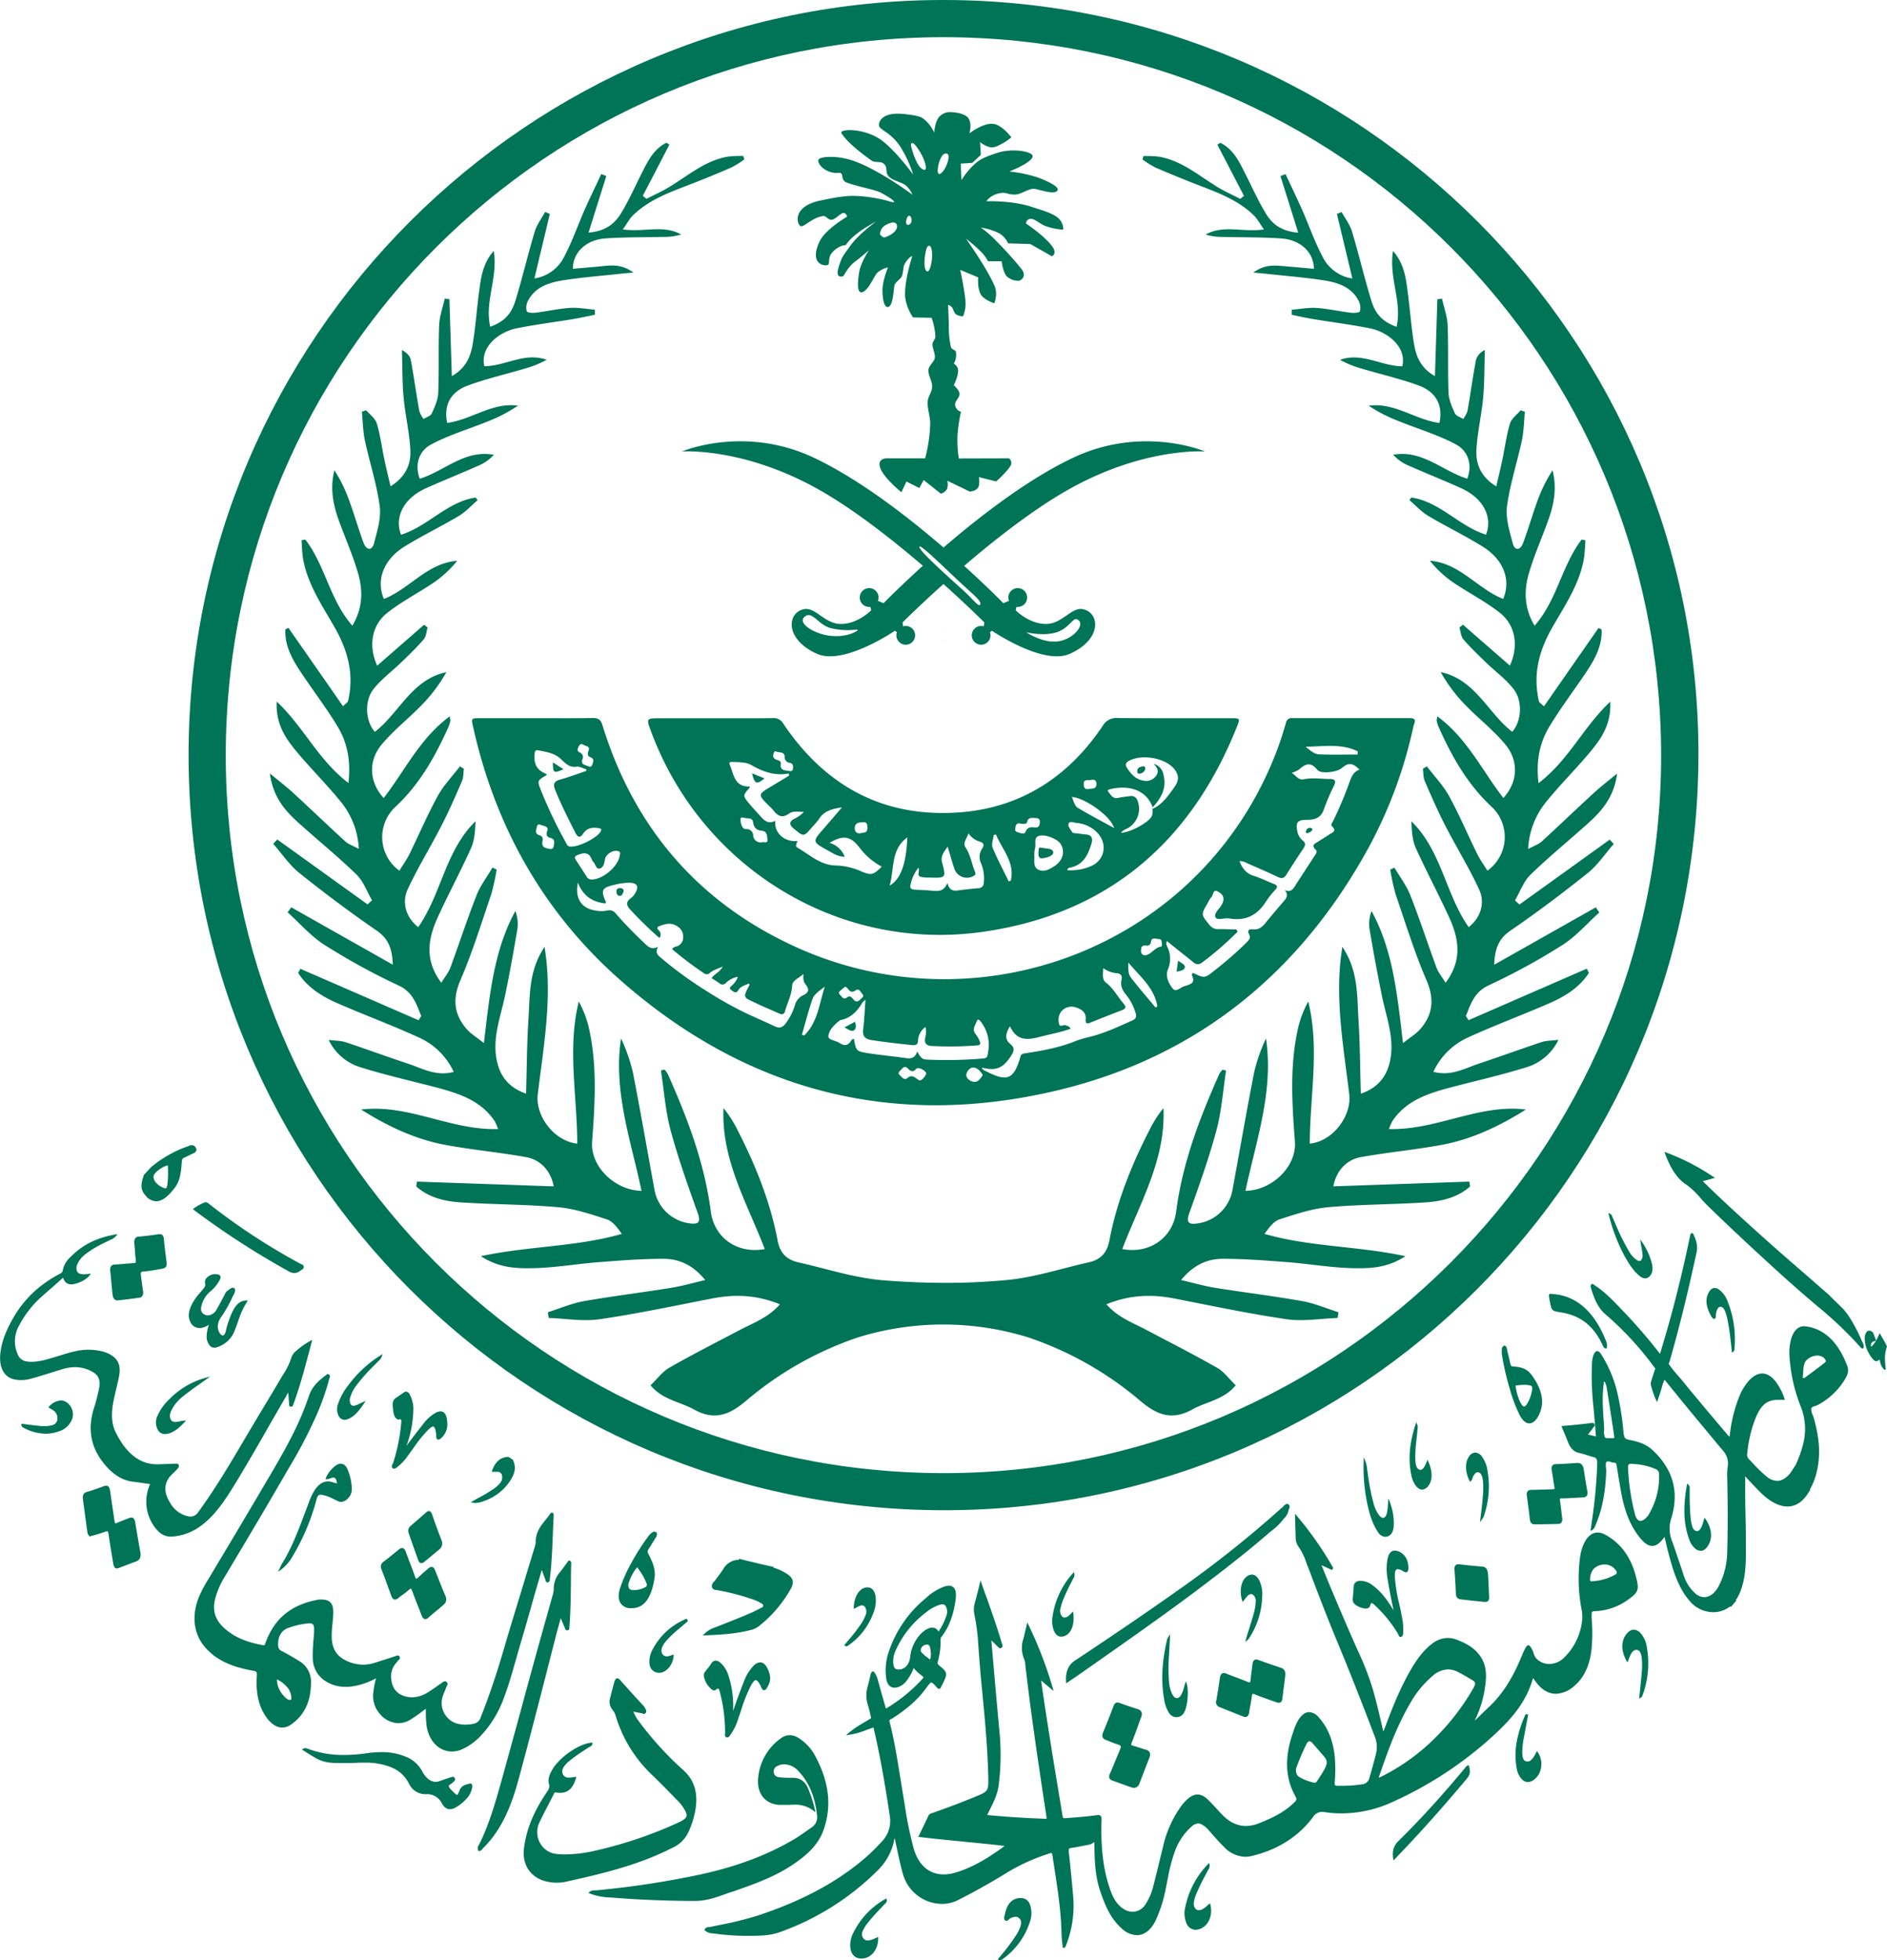
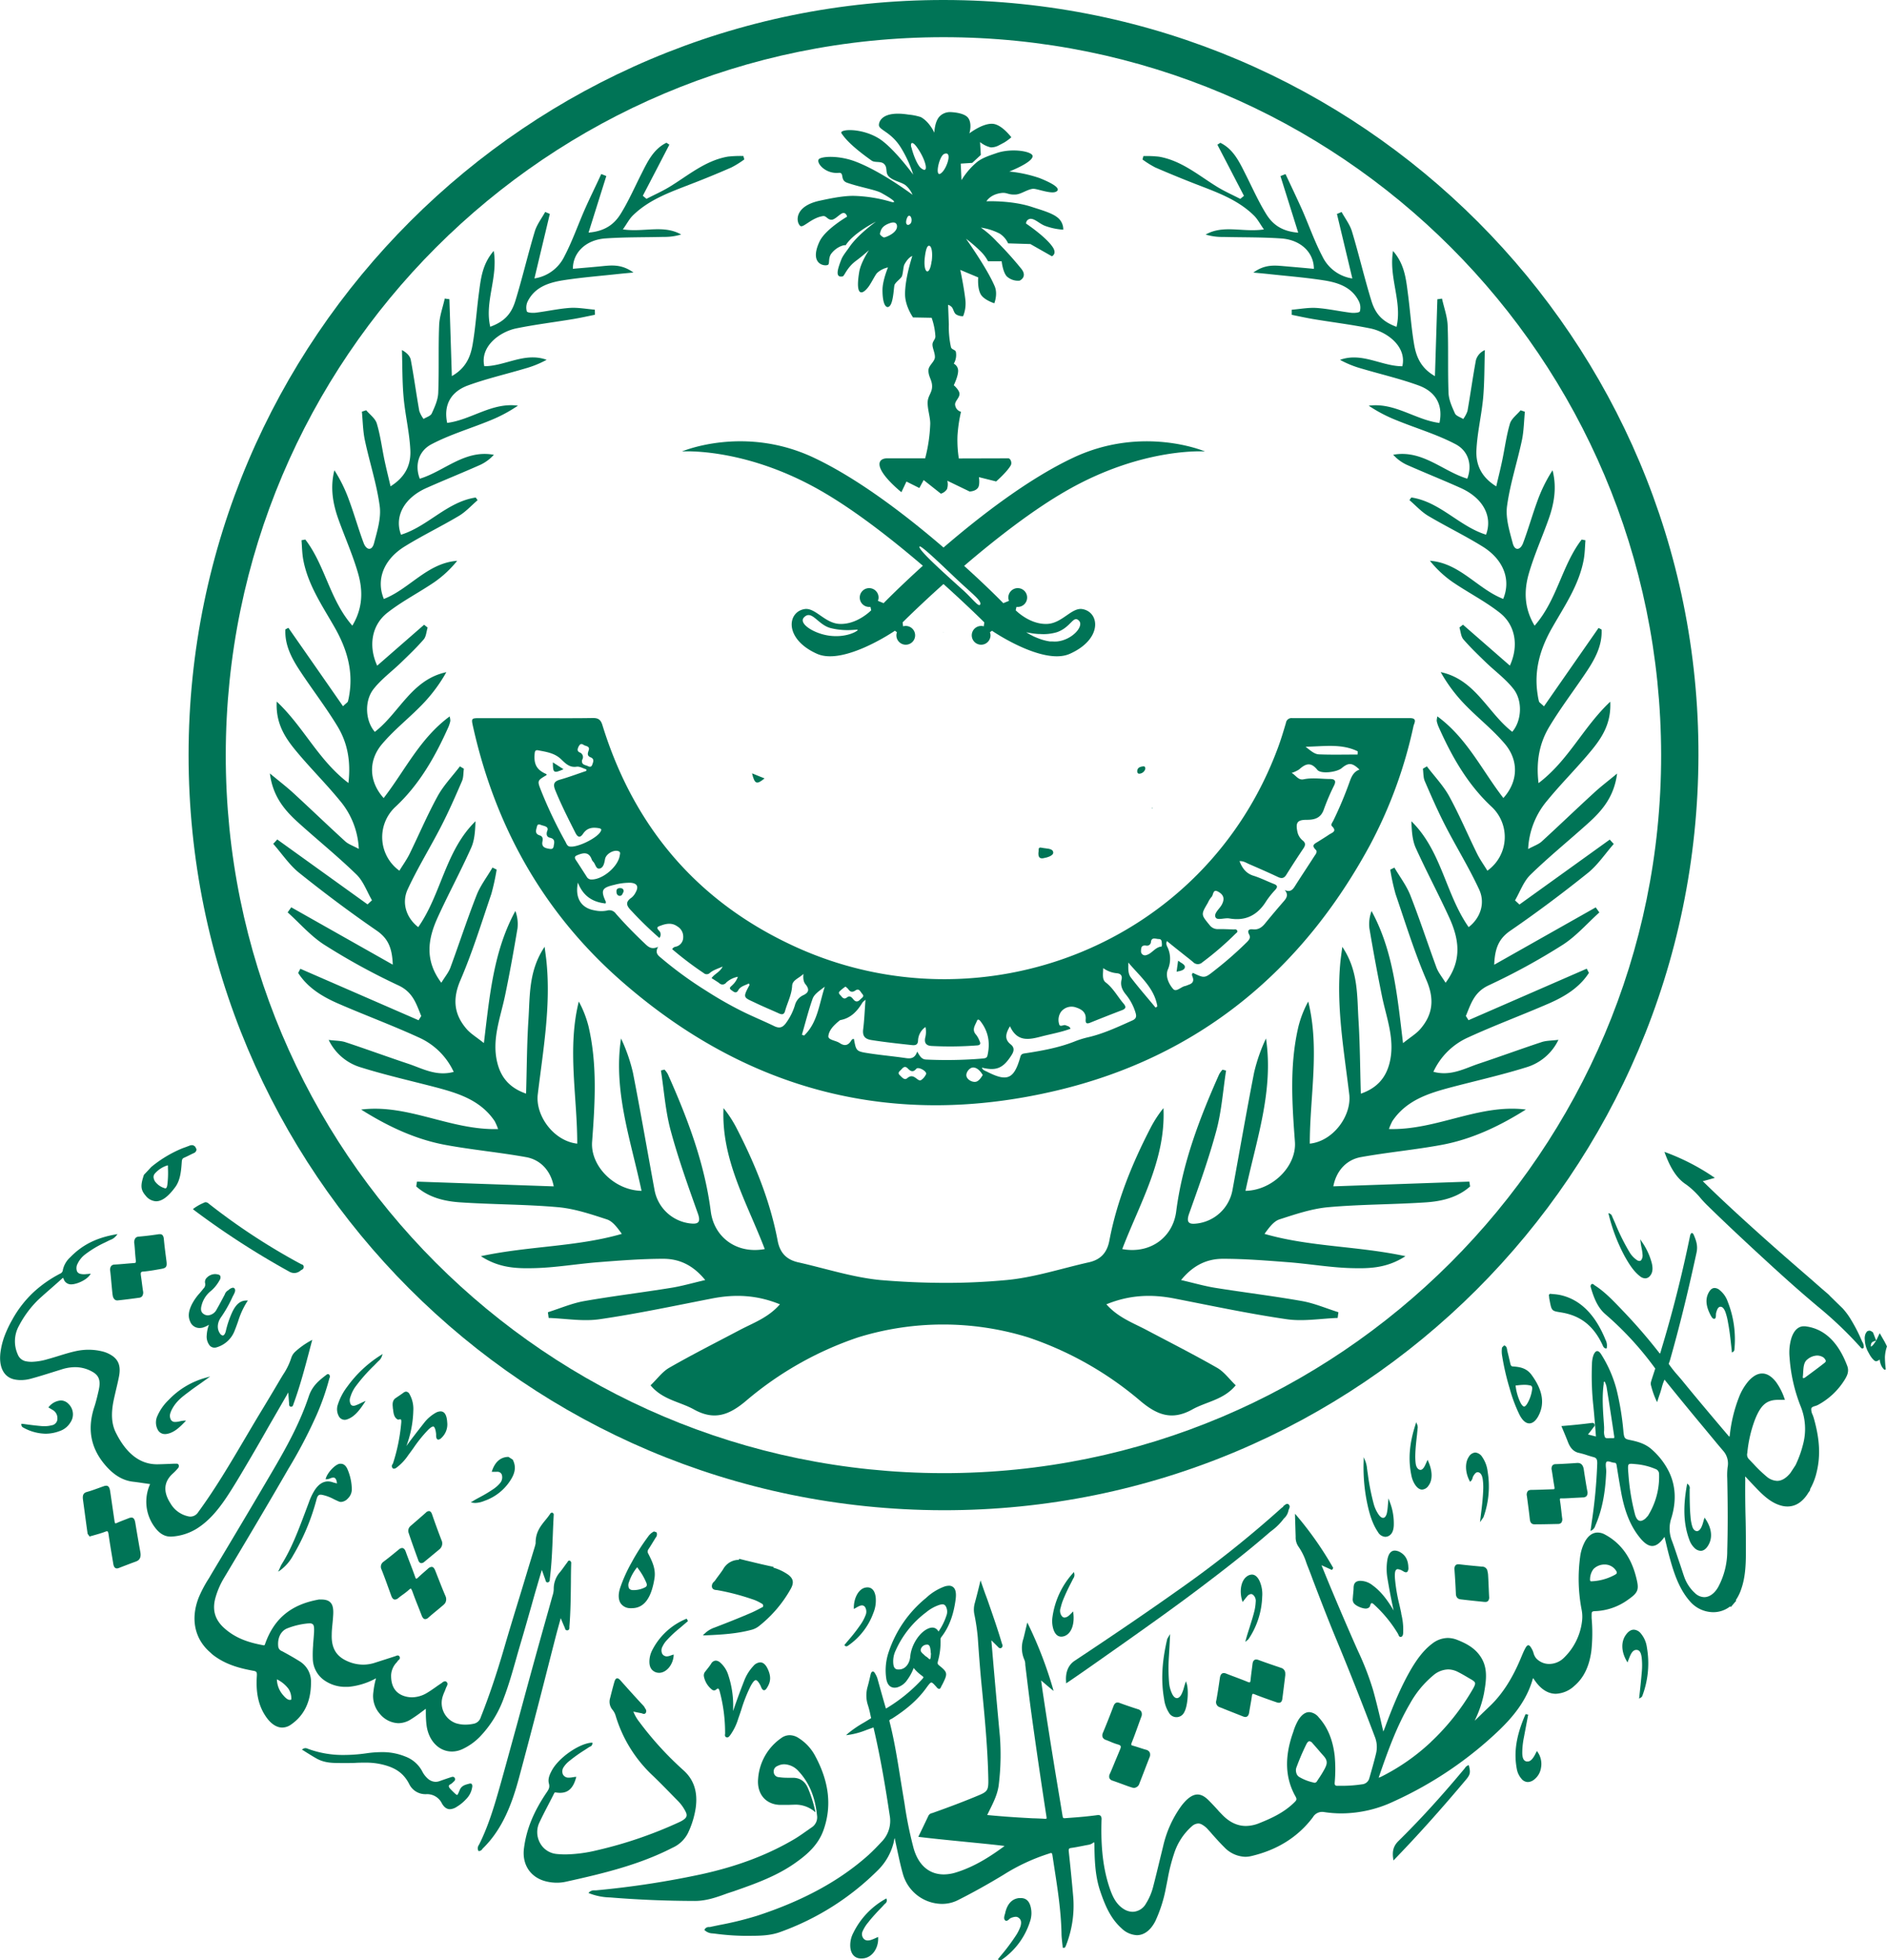
<svg xmlns="http://www.w3.org/2000/svg" viewBox="0 0 710.46 737.86">
  <defs>
    <style>.cls-1{fill:#007456;}</style>
  </defs>
  <g id="Layer_2" data-name="Layer 2">
    <g id="Layer_1-2" data-name="Layer 1">
      <path class="cls-1" d="M158.66,588.36a1.77,1.77,0,0,0,1.1-.49l3.78-3.13,1.87-1.55a2.86,2.86,0,0,0,.79-3.53c-1.15-3-2.36-6.26-3.49-9.57-.19-.56-.53-1.32-1.23-1.32a1.79,1.79,0,0,0-1.12.56c-1.65,1.49-3.38,2.95-5,4.37l-.72.61a3.61,3.61,0,0,0-.46.49l0,0-.05.06a2.37,2.37,0,0,0-.27,2.15c1,3,2.28,6.58,3.56,10.08C157.67,587.94,158.1,588.36,158.66,588.36Z" />
      <path class="cls-1" d="M323.94,611.59a65.49,65.49,0,0,1-4.45,5.72c-.47.56-.95,1.12-1.42,1.69l-.17.22.19.19a.8.8,0,0,0,.57.27,1.11,1.11,0,0,0,.59-.23,25.4,25.4,0,0,0,9.55-12.28,12.38,12.38,0,0,0,.92-5.75c-.24-2.53-1.35-3.93-3.11-3.93a3.76,3.76,0,0,0-1,.13c-2.35.6-4.13,3.81-4.14,7.48v.5l.45-.23.57-.32a9.43,9.43,0,0,1,1.14-.58,2.64,2.64,0,0,1,.91-.2,1.4,1.4,0,0,1,1.21.72,3.36,3.36,0,0,1,.1,3.06A16.38,16.38,0,0,1,323.94,611.59Z" />
      <path class="cls-1" d="M296.79,592.74a19.2,19.2,0,0,0-5.62-2.69v0l.05-.28-.29-.06-.53-.12-.76-.16-1.29-.29-.67-.15-.62-.14c-2.07-.47-4.15-1-6.18-1.47l-1.79-.45-.51-.13-.26-.07-.1.24c-.07.17-.12.17-.21.17h-.3a6.74,6.74,0,0,0-5.42,3.48c-.52.81-1.09,1.58-1.65,2.33s-.9,1.21-1.33,1.83a5.22,5.22,0,0,1-.44.54,2.17,2.17,0,0,0-.82,2.06c.26,1,1.16,1.06,1.82,1.13a3.06,3.06,0,0,1,.45.06,87.56,87.56,0,0,1,12.86,3.36,14.8,14.8,0,0,1,3.47,1.59l.07,0c.4.27.64.46.62.92s-.22.48-.58.65l-.15.08c-1.3.69-2.47,1.3-3.7,1.84-4.78,2.07-9.71,4-13.9,5.61a10.14,10.14,0,0,0-3.83,2.38l-.56.55.78,0c6.43-.27,12.21-.62,17.83-2.17a7.7,7.7,0,0,0,2.54-1.33,47.28,47.28,0,0,0,11.87-13.87C299,595.8,298.76,594.24,296.79,592.74Z" />
      <path class="cls-1" d="M419.78,663.12c-.6,1.47-1.22,3-1.87,4.45a2.14,2.14,0,0,0-.21,1.74,1.81,1.81,0,0,0,1.16.91c1.05.36,2.09.74,3.13,1.12,1.32.48,2.65,1,4,1.42a4.89,4.89,0,0,0,.88.2H427a2.28,2.28,0,0,0,2-1.69c.9-2.28,1.78-4.58,2.66-6.87l1.11-2.86a2.4,2.4,0,0,0,.09-1.95,2.13,2.13,0,0,0-1.43-1c-.75-.21-1.49-.45-2.23-.69s-1.73-.57-2.61-.81c-.39-.1-.59-.2-.65-.32s0-.42.17-.87c.85-2.11,1.63-4.29,2.39-6.4.38-1.06.76-2.12,1.15-3.17a2.53,2.53,0,0,0,.09-2,2.14,2.14,0,0,0-1.35-1c-2.49-.79-4.75-1.57-6.92-2.37a2,2,0,0,0-.72-.14c-.9,0-1.3.78-1.52,1.38-1.38,3.64-2.66,6.87-3.92,9.88a2.38,2.38,0,0,0-.16,1.85,2.11,2.11,0,0,0,1.3,1c.57.21,1.15.46,1.71.69a22.15,22.15,0,0,0,2.75,1c.54.15.86.34,1,.58s.05.75-.3,1.53C421,660.23,420.37,661.7,419.78,663.12Z" />
      <path class="cls-1" d="M400.15,602.48a70.19,70.19,0,0,1,3-6.5c.28-.54.55-1.09.82-1.63a1.35,1.35,0,0,1,.15-.26,2.23,2.23,0,0,0,.35-1.79l-.13-.6-.4.46a31,31,0,0,0-7.67,16.42,10.52,10.52,0,0,0,.23,4.31c.72,2.6,2.07,3.15,3.08,3.15a3.6,3.6,0,0,0,1.47-.34c2.37-1.05,3.57-4.4,3.06-8.54l-.07-.61-.44.43-.47.48a7.45,7.45,0,0,1-.8.74,2.84,2.84,0,0,1-1.5.65,1.33,1.33,0,0,1-.93-.41,3.26,3.26,0,0,1-.57-3.25A21.67,21.67,0,0,1,400.15,602.48Z" />
      <path class="cls-1" d="M250.67,617.8a43.82,43.82,0,0,1,5.28-5l2.89-2.47.18-.15-.11-.21c-.07-.15-.15-.29-.22-.43l-.13-.25-.28.08a25,25,0,0,0-12.78,11.89,9.53,9.53,0,0,0-1,4.16c0,2.05.73,3.34,2.35,4a3.87,3.87,0,0,0,1.3.23c2.73,0,5.23-3,5.48-6.45l0-.44-.42.13-.63.21a4.49,4.49,0,0,1-1.51.36H251a2,2,0,0,1-1.68-1,3,3,0,0,1,.15-2.78A9.75,9.75,0,0,1,250.67,617.8Z" />
      <path class="cls-1" d="M145.34,595.21l1.95,5.38c.23.64.62,1.48,1.43,1.48a2.14,2.14,0,0,0,1.29-.6c.54-.44,1.1-.85,1.65-1.25a25.8,25.8,0,0,0,2.38-1.88c.38-.35.57-.4.64-.4s.44.66.56,1c.71,2,1.5,4,2.27,5.93.4,1,.81,2.06,1.21,3.1.28.73.67,1.47,1.39,1.47a1.86,1.86,0,0,0,1.2-.59c1-.89,2.08-1.77,3.1-2.62.84-.69,1.67-1.38,2.5-2.09a6.9,6.9,0,0,0,.61-.64l.11-.14,0,0,0,0a2.9,2.9,0,0,0,.07-2.66c-1-2.3-1.9-4.64-2.8-6.91l-1-2.55c-.31-.76-.69-1.47-1.4-1.47a2.34,2.34,0,0,0-1.43.75l-.76.66c-.94.82-1.92,1.66-2.85,2.55-.12.12-.5.48-.69.48s-.26-.09-.53-.85c-.58-1.65-1.21-3.3-1.82-4.89s-1.12-2.91-1.64-4.37c-.13-.36-.51-1.43-1.41-1.43a2,2,0,0,0-1.17.53c-2.11,1.74-4,3.27-5.86,4.67a2.28,2.28,0,0,0-.69,2.9Q144.51,592.93,145.34,595.21Z" />
      <path class="cls-1" d="M168.37,535.3c-.16-2.7-1-4.06-2.52-4.06a4,4,0,0,0-1.89.58,14.72,14.72,0,0,0-4.33,3.8c-2.36,3-4.54,5.79-6.62,8.66,0-.1.07-.18.1-.28l.09-.24A40.8,40.8,0,0,0,155.61,531a11.32,11.32,0,0,0-1.39-6.19,1.64,1.64,0,0,0-1.3-1,1.74,1.74,0,0,0-1,.39c-.95.7-1.94,1.35-2.9,2-1.43.93-1.22,2.61-1.12,3.51,0,.2,0,.41.07.61.17,1.55.34,3.15,1.67,3.93a.61.61,0,0,0,.3.08.59.59,0,0,0,.23,0,1.35,1.35,0,0,1,.52-.13h0a.29.29,0,0,1,.23.08c.27.3.15,1.3.11,1.62A68.31,68.31,0,0,1,148,550.71a2.5,2.5,0,0,1-.18.37,1.18,1.18,0,0,0-.05,1.47.76.76,0,0,0,.57.27,1.87,1.87,0,0,0,1-.44l.11-.08a19.09,19.09,0,0,0,4.28-4.61c.65-.86,1.27-1.72,1.89-2.58a51.77,51.77,0,0,1,5.56-6.9c.87-.85,1.52-1.28,1.94-1.28s.91,1,1.08,2.91V540l0,.35c0,.37.05,1.52.84,1.52a1.84,1.84,0,0,0,1.12-.61A6.91,6.91,0,0,0,168.37,535.3Z" />
      <path class="cls-1" d="M273,652.56c-.07.42-.19,1.05.45,1.34a1,1,0,0,0,.33.07c.48,0,.82-.43,1.08-.78l.08-.1a20.83,20.83,0,0,0,3-6.16l.06-.18c.39-1.07.75-2.15,1.11-3.24a56.88,56.88,0,0,1,3.44-8.74c.84-1.59,1.51-2.37,2-2.37s1.15.77,1.93,2.35l0,.1c.06.11.11.23.16.34s.43,1,1,1,.86-.49,1.14-.92c1.46-2.3,1.55-4.26.31-7-.78-1.7-1.74-2.56-2.88-2.56a3.69,3.69,0,0,0-2.54,1.35,16.87,16.87,0,0,0-3.53,5.7c-1.6,4.09-2.92,7.69-4.12,11.27,0-.14,0-.27,0-.4s0-.17,0-.25a36.39,36.39,0,0,0-1.81-12.85,10.29,10.29,0,0,0-3.06-4.75,2.71,2.71,0,0,0-1.66-.73,2.16,2.16,0,0,0-1.77,1.21,21.92,21.92,0,0,1-1.32,1.8c-.28.35-.55.7-.82,1.06a2.19,2.19,0,0,0-.57,1.82,8.41,8.41,0,0,0,3,5,1.36,1.36,0,0,0,.85.32,1.16,1.16,0,0,0,.79-.32c.34-.31.55-.37.66-.37.27,0,.5.41.7,1.24A60.06,60.06,0,0,1,273,652.2,1.63,1.63,0,0,1,273,652.56Z" />
      <path class="cls-1" d="M247.24,576.88l-.05-.14-.13,0-.75-.29-.12,0-.11.06a5.82,5.82,0,0,0-2.08,1.89,81,81,0,0,0-6.23,9.77,56.16,56.16,0,0,0-4.31,9.59c-.76,2.4-.67,4.39.24,5.75a4.39,4.39,0,0,0,3.48,1.81,5.31,5.31,0,0,0,.69,0c4.57,0,7.36-3.69,8.55-11.27.56-3.61-1-6.58-2.3-9.17a1.53,1.53,0,0,1,.08-1.83c.61-.92,1.19-1.86,1.76-2.81l.82-1.33.09-.14A1.9,1.9,0,0,0,247.24,576.88Zm-4.45,20.63a9.33,9.33,0,0,1-3.88,1,5.27,5.27,0,0,1-.68,0,1.72,1.72,0,0,1-1.4-.66,2.87,2.87,0,0,1,0-2.38,17.38,17.38,0,0,1,2.75-5.17,3.19,3.19,0,0,1,.32-.38.83.83,0,0,1,.15.19l.38.54a23.71,23.71,0,0,1,2.87,5C243.73,596.61,243.56,597.15,242.79,597.51Z" />
      <path class="cls-1" d="M185.49,560.66a49.11,49.11,0,0,1-4.73,2.82c-.92.51-1.88,1-2.81,1.59l-.7.42.8.14a5.62,5.62,0,0,0,.92.08,9.71,9.71,0,0,0,3.39-.78,19,19,0,0,0,10.24-8.43c1.47-2.53,1.63-4.74.49-7l0-.07-.07-.05c-.53-.33-1.05-.67-1.57-1l-.08,0h-.1c-2.79.08-4.87,1.88-6,5.2l-.14.4h.43l.64,0,.66,0a3.69,3.69,0,0,1,.58,0,1.69,1.69,0,0,1,1.59,1.49,3.3,3.3,0,0,1-.76,2.77A12.13,12.13,0,0,1,185.49,560.66Z" />
      <path class="cls-1" d="M549,588.8a1.37,1.37,0,0,0-1,.39,2.24,2.24,0,0,0-.38,1.73c.21,2.79.38,5.68.52,8.84,0,1.35.65,2.1,1.77,2.23,2.68.33,5.42.61,8.07.88l1,.1.28,0a1.38,1.38,0,0,0,1-.37,2.14,2.14,0,0,0,.4-1.61c-.06-1.08-.11-2.17-.15-3.26-.07-1.64-.14-3.28-.24-4.92a7.38,7.38,0,0,0-.19-1.23,4.47,4.47,0,0,1-.09-.45,2,2,0,0,0-2-1.45l-1.59-.15c-2.3-.22-4.68-.44-7-.73A2.36,2.36,0,0,0,549,588.8Z" />
      <path class="cls-1" d="M576.63,517.5c-2-2.75-4.79-3-7-3.17-.51,0-.8-.21-1-1.11-.23-1.06-.49-2.13-.74-3.19-.16-.62-.32-1.26-.46-1.88l0-.19c-.13-.6-.28-1.3-1-1.5l-.17,0-.38.38-.3.32-.08.07,0,.09a9.69,9.69,0,0,0,.08,3.16,93.65,93.65,0,0,0,2.8,12.1,56.34,56.34,0,0,0,3.75,10c1.08,2.08,2.34,3.18,3.67,3.18,1.16,0,2.27-.85,3.22-2.45C581.7,528.59,581,523.43,576.63,517.5Zm.18,5.71a14.07,14.07,0,0,1-1.86,5.21c-.41.63-.79,1-1.12,1s-.84-.47-1.31-1.35a19.65,19.65,0,0,1-1.83-6c0-.16-.1-.48,0-.57a.18.18,0,0,1,.13-.05l.43,0a21.85,21.85,0,0,1,2.7-.2,9.16,9.16,0,0,1,2,.2C576.55,521.51,577.08,521.82,576.81,523.21Z" />
      <path class="cls-1" d="M557.61,569.73l-.24,2-.14,1.22.69-1,.35-.49a2.42,2.42,0,0,0,.3-.5,34.09,34.09,0,0,0,1.52-17.14,12,12,0,0,0-2-5.36,3.5,3.5,0,0,0-2.64-1.73,3.1,3.1,0,0,0-2.43,1.61c-1.51,2.18-1.39,5.9.29,9.07l.17.33.29-.24a2.37,2.37,0,0,0,.66-1.21,3.09,3.09,0,0,1,.28-.71c.53-.86,1-1.44,1.63-1.44a1.33,1.33,0,0,1,.34.05c.79.23,1.31,1.06,1.55,2.47a21.25,21.25,0,0,1,.2,4.16C558.32,563.73,558,566.64,557.61,569.73Z" />
      <path class="cls-1" d="M588,564c1.64,0,3.31-.13,4.93-.22l3-.15a1.89,1.89,0,0,0,1.46-.56,2.35,2.35,0,0,0,.21-1.95c-.37-2-.68-4-1-6-.1-.69-.21-1.38-.31-2.07-.26-1.59-1-2.39-2.28-2.39h-.21c-2.6.18-5.37.36-8.12.45a1.52,1.52,0,0,0-1.18.48,2.18,2.18,0,0,0-.26,1.79c.15.9.29,1.81.43,2.73.17,1.17.36,2.38.57,3.56.09.52,0,.7,0,.77a.78.78,0,0,1-.47.11l-2.86.1c-1.69.06-3.39.12-5.08.15h-.11a2.49,2.49,0,0,0-1.39.32,2.16,2.16,0,0,0-.45,2l.21,1.58c.31,2.35.64,4.79.9,7.19.15,1.28.71,1.87,1.78,1.87,2.74,0,5.63-.07,8.85-.14a1.6,1.6,0,0,0,1.22-.48,2.23,2.23,0,0,0,.31-1.79c-.11-.82-.2-1.65-.29-2.47-.15-1.28-.29-2.61-.5-3.9-.07-.47-.06-.77,0-.89S587.67,564,588,564Z" />
      <path class="cls-1" d="M608.09,460.37l-.65-1.47-.2-.45c-.09-.21-.19-.42-.27-.63a1.54,1.54,0,0,0-.87-1l-.55-.22.15.58a66.08,66.08,0,0,0,6,15.68c1.82,3.25,3.49,5.76,5.72,7.49a3.29,3.29,0,0,0,2,.82,2.37,2.37,0,0,0,1.83-.95c.94-1.09,1.16-2.65.66-4.74a24.94,24.94,0,0,0-3.64-7.93l-.71-1.09.16,1.29c.07.65.2,1.29.32,1.92a16.32,16.32,0,0,1,.38,2.56,2.94,2.94,0,0,1-.53,2.11.86.86,0,0,1-.65.28,1.71,1.71,0,0,1-.85-.27,9.24,9.24,0,0,1-2.91-3.1A80.41,80.41,0,0,1,608.09,460.37Z" />
      <path class="cls-1" d="M603.29,506.1l.1.22c.23.52.51,1.17,1.24,1.23l.26,0,.06-.25a4.69,4.69,0,0,0-.47-3c-3.88-9.59-9.62-15.24-17.09-16.86a19.48,19.48,0,0,0-2.47-.33l-1.25-.12-.16,0-.11.13-.15.18-.09.11v.15l.09.62c0,.43.11.86.19,1.29.71,3.73.75,3.95,3.69,4.42.58.09,1.17.19,1.75.31C595.51,495.56,600.09,499.34,603.29,506.1Z" />
      <path class="cls-1" d="M440.31,619.88c.06-1.14.12-2.32.18-3.6l.06-1.23-.62,1.06-.26.43a1.19,1.19,0,0,0-.21.4c-2,8.47-2.39,15.63-1.18,22.52a12.55,12.55,0,0,0,1.88,5.29,3.23,3.23,0,0,0,5.73-.32c1.24-2.15,1.74-8.06.9-10.73l-.29-.89-.29.89c-.16.47-.29.93-.42,1.38a13.64,13.64,0,0,1-1,2.72c-.48.88-1.08,1.37-1.69,1.37s-1.2-.49-1.67-1.36a12,12,0,0,1-1.27-4.53,65.75,65.75,0,0,1-.07-9.63C440.17,622.41,440.24,621.18,440.31,619.88Z" />
      <path class="cls-1" d="M533.69,538.23c0-.1,0-.2,0-.31a2.8,2.8,0,0,0-.2-1.91l-.33-.7L533,536c-2.41,7.39-2.89,13.43-1.56,19.59a9.54,9.54,0,0,0,1.24,3.09c.83,1.31,1.78,2,2.76,2a3.13,3.13,0,0,0,2.42-1.52c1.55-2.06,1.51-5.45-.1-9.07l-.27-.61-.28.61-.31.68a11.66,11.66,0,0,1-.61,1.27c-.48.82-1,1.22-1.46,1.22a1.46,1.46,0,0,1-.4-.07c-1-.37-1.34-1.59-1.45-2.55a22.34,22.34,0,0,1-.12-2.92c.06-2.65.37-5.27.66-7.81C533.56,539.38,533.63,538.81,533.69,538.23Z" />
      <path class="cls-1" d="M461.66,629.94a2.25,2.25,0,0,0-.88-.2c-.82,0-1.32.62-1.49,1.84-.39,2.7-.82,5.6-1.34,8.45a2,2,0,0,0,1.31,2.57q4.37,1.75,8.78,3.48a2.27,2.27,0,0,0,.85.19c1.16,0,1.37-1.35,1.44-1.79.13-.85.28-1.69.43-2.54.2-1.15.42-2.34.58-3.53.11-.84.31-.84.42-.84a1.53,1.53,0,0,1,.5.12c2.45,1,5,1.87,7.43,2.73l1,.34a2.46,2.46,0,0,0,.81.16c.75,0,1.19-.52,1.31-1.54l.36-2.84c.25-2,.5-3.93.73-5.9a5.25,5.25,0,0,0,0-.86v-.13a2.15,2.15,0,0,0-1.4-1.81c-2.94-1-5.9-2-8.8-3.07a2.34,2.34,0,0,0-.73-.14c-.55,0-1.24.3-1.4,1.73-.09.77-.19,1.53-.29,2.29-.15,1.13-.3,2.3-.41,3.47s-.27,1.12-.47,1.12a1.86,1.86,0,0,1-.63-.17c-1.47-.61-3-1.18-4.43-1.73C464.09,630.88,462.87,630.42,461.66,629.94Z" />
      <path class="cls-1" d="M485.12,568.51a3.12,3.12,0,0,1,.18-.48c.21-.49.47-1.09,0-1.62a.79.79,0,0,0-.65-.35,1.57,1.57,0,0,0-.9.42,2.1,2.1,0,0,1-.33.22.8.8,0,0,0-.3.39l0,.06-.19.14a4.44,4.44,0,0,0-.55.42,410,410,0,0,1-38.7,30.74c-11.2,7.94-23.61,16.41-39.05,26.65-2.44,1.62-3.56,4.38-3.24,8l0,.51.43-.28.89-.59c5.54-3.77,11-7.65,16.35-11.41l4.8-3.38c8.47-6,18.45-13.06,28.31-20.52,8.07-6.11,16.68-12.75,25-19.92.51-.45,1-.87,1.56-1.3a22.4,22.4,0,0,0,4.67-4.66A5.27,5.27,0,0,0,485.12,568.51Z" />
      <path class="cls-1" d="M470.46,612.59c-.46,1.44-.94,2.92-1.35,4.43l-.26,1,.75-.64.13-.1a1.48,1.48,0,0,0,.36-.35A30.29,30.29,0,0,0,475.22,601a12.08,12.08,0,0,0-1-5.92c-.95-2-2.09-2.41-2.88-2.41a3.38,3.38,0,0,0-2,.78c-2.07,1.58-2.78,5.35-1.67,9l.17.54.35-.44.45-.56a12.5,12.5,0,0,1,.89-1.08A2.14,2.14,0,0,1,471,600a1.33,1.33,0,0,1,.71.23,3,3,0,0,1,1.06,2.74,18,18,0,0,1-.64,4C471.64,608.93,471,610.79,470.46,612.59Z" />
      <path class="cls-1" d="M521.56,578.46a2.94,2.94,0,0,0,1-.2c1.34-.53,2.08-1.86,2.2-4a22.27,22.27,0,0,0-1.53-9l-.45-1.27-.14,1.34c0,.4-.07.8-.1,1.19a24,24,0,0,1-.31,2.7c-.24,1.32-.8,2.1-1.49,2.1-.52,0-1.1-.42-1.65-1.19a13.07,13.07,0,0,1-1.83-3.85A86.75,86.75,0,0,1,515,554.93l-.21-1.4c0-.26-.07-.52-.1-.79a10.3,10.3,0,0,0-.72-3l-.55-1.26,0,1.38a66,66,0,0,0,1.2,15.32c.81,4,1.88,8.09,4.19,11.49A3.44,3.44,0,0,0,521.56,578.46Z" />
      <path class="cls-1" d="M526.18,590.62a4.3,4.3,0,0,1,1.87.65l.11.06.26.14a1.77,1.77,0,0,0,.92.34.8.8,0,0,0,.55-.22,2.32,2.32,0,0,0,.36-1.66c-.07-2.67-1.07-4.52-3-5.64a4.33,4.33,0,0,0-2.08-.65c-1.5,0-2.46,1.22-2.85,3.63a21.28,21.28,0,0,0,.08,6.93c.69,4.15,1.45,8.09,2.31,12l-.18-.3-.08-.14c-2.59-4.33-5-7.13-7.71-9.08a7.43,7.43,0,0,0-4.38-1.65l-.51,0c-1.48.14-2.17.93-2.22,2.58,0,.8-.1,1.62-.17,2.41-.05.54-.1,1.07-.13,1.61a2.62,2.62,0,0,0,.31,1.69c.7,1.1,3.17,2.14,4.57,2.14a1.78,1.78,0,0,0,.69-.12,1.33,1.33,0,0,0,.95-.92c.09-.39.29-1,.62-1s.84.49,1,.66a48.84,48.84,0,0,1,8.9,10.92c0,.09.09.2.14.31.13.35.31.83.8.83a.89.89,0,0,0,.31-.06c.59-.24.64-1,.68-1.5v-.15a24.44,24.44,0,0,0-.73-7l0-.24c-.22-1.07-.46-2.13-.7-3.19a63.55,63.55,0,0,1-1.67-9.9c-.1-1.73,0-2.78.44-3.21A.83.83,0,0,1,526.18,590.62Z" />
      <path class="cls-1" d="M177.11,671.33a.84.84,0,0,0-.27,0l-.54.15c-1.2.32-2.56.68-3.21,2.27-.42,1-.76,1.87-1,1.87s-.88-.61-1.66-1.37l-.74-.75c-.52-.54-.75-.95-.7-1.26s.28-.47.7-.69a4,4,0,0,0,.93-.76l.25-.24a1,1,0,0,0,.37-1.27.8.8,0,0,0-.78-.49,1.65,1.65,0,0,0-.46.08c-1.36.44-3,1-4.54,1.55a4.44,4.44,0,0,1-1.45.26,4.55,4.55,0,0,1-2.88-1.15,9.19,9.19,0,0,1-2.2-2.87,11.86,11.86,0,0,0-6.3-5.49,22.84,22.84,0,0,0-8.95-1.67,41.32,41.32,0,0,0-5.78.45,60.52,60.52,0,0,1-8.33.62A37.94,37.94,0,0,1,116,658.27l-.16-.06A2.13,2.13,0,0,0,115,658h0a1.73,1.73,0,0,0-.92.28l-.43.25.43.26,1.12.71c1.4.87,2.71,1.69,4.06,2.45,3,1.64,6,1.64,8.94,1.65h2.53c1.11,0,2.24,0,3.33-.07s2.2-.07,3.3-.07a26.32,26.32,0,0,1,6.52.68c3.83.94,7.72,2.49,10.18,7.36a6.75,6.75,0,0,0,6.1,3.83h.24a6.18,6.18,0,0,1,6,3.52c.84,1.43,1.82,2.13,3,2.13a5.1,5.1,0,0,0,2.63-.94,15.4,15.4,0,0,0,3.47-2.86,8,8,0,0,0,2.28-4.5,1.57,1.57,0,0,0-.17-1.18A.61.61,0,0,0,177.11,671.33Z" />
      <path class="cls-1" d="M615.85,593.07c-1.93-7.21-5.85-12.42-11.62-15.49a5.68,5.68,0,0,0-2.69-.73c-1.95,0-3.63,1.22-4.86,3.51a16.81,16.81,0,0,0-1.78,5.83,61.57,61.57,0,0,0,.55,19.52,13.69,13.69,0,0,1,.18,4.56,22.89,22.89,0,0,1-6.94,13.85,7.92,7.92,0,0,1-5.38,2.19,6.63,6.63,0,0,1-5-2.2,5.27,5.27,0,0,1-.93-1.9,6.89,6.89,0,0,0-.58-1.44c-.56-1-.92-1.49-1.38-1.49s-.82.48-1.35,1.52c-.44.85-.82,1.77-1.2,2.67l-.11.26c-3.2,7.81-7,13.78-11.6,18.23l-2,1.91c-1.28,1.23-2.56,2.49-3.89,3.77a2.55,2.55,0,0,1,.26-.61l.13-.3a41.68,41.68,0,0,0,3.06-9.31c.71-4.09,1.52-8.71-.64-12.78s-5.87-6-9.47-7.41a9.84,9.84,0,0,0-3.52-.7,9.7,9.7,0,0,0-5.83,2.11c-3.6,2.69-6.12,6.52-7.93,9.55-4,6.86-7,14.27-9.83,21.89l-.33.85-.34.81c-.35-1.41-.68-2.86-1-4.28-.89-3.74-1.82-7.6-2.87-11.35a106.89,106.89,0,0,0-5.63-14.58l-.81-1.81c-2.78-6.29-5.68-13-8.85-20.57-1.37-3.23-2.71-6.53-4.12-10l3.72,1.69.23.09.15-.22a2.33,2.33,0,0,0,.24-.41l.08-.13-.09-.14a128.75,128.75,0,0,0-13.73-19.59l-.57-.67,0,.88c.09,2.88.16,5.35.24,7.79a6.08,6.08,0,0,0,1,3.63,22.21,22.21,0,0,1,3,6.09c.19.49.35,1,.55,1.46q1,2.49,1.91,5c2.72,7.11,5.53,14.44,8.48,21.57,5.12,12.3,10.13,25,14.92,37.66a10.34,10.34,0,0,1,.39,6.24c-.68,2.82-1.5,5.68-2.29,8.44l-.21.72a3.08,3.08,0,0,1-2.81,2.37,51.91,51.91,0,0,1-7.34.56c-.62,0-1.25,0-1.86,0a1.21,1.21,0,0,1-.86-.25c-.17-.17-.21-.5-.18-1a56.17,56.17,0,0,0,0-10c-.71-6.11-2.69-10.85-6-14.49a5,5,0,0,0-3.59-2c-1.44,0-2.78.94-4,2.8a20,20,0,0,0-2,4.62l-.14.38c-3.24,9.23-2.92,17.1,1,24,.56,1,.33,1.38-.37,2.08-4,4-8.93,6.16-13.26,7.9a13.69,13.69,0,0,1-5.1,1.07c-3.28,0-6.35-1.5-9.1-4.45-.49-.5-1-1-1.43-1.53-1.12-1.22-2.28-2.49-3.48-3.68-1.46-1.47-2.82-2.18-4.18-2.18s-2.79.73-4.37,2.29a19.94,19.94,0,0,0-1.72,2,41.54,41.54,0,0,0-6.86,15.21c-.38,1.53-.75,3.06-1.13,4.6-.82,3.4-1.67,6.92-2.56,10.36a22.23,22.23,0,0,1-2.78,6.61,5.92,5.92,0,0,1-5,3.08,6.47,6.47,0,0,1-3.44-1.09c-3-1.9-4.3-5.12-5.28-8-3-8.89-3.22-18.29-3-25.48a2.07,2.07,0,0,0-.33-1.53,1.18,1.18,0,0,0-.88-.31,4.83,4.83,0,0,0-.6.05c-3.43.47-6.92.76-10.31,1l-1.66.13a.78.78,0,0,1-.21,0c-.38,0-.55-.08-.68-.82-.47-2.89-.94-5.77-1.43-8.66-.65-3.93-1.31-7.87-1.94-11.8-1.27-7.81-2.53-15.82-3.83-24.47-.25-1.55-.46-3.12-.69-4.77l-.18-1.33c1.29,1.11,2.46,2.12,3.92,3.32l.76.63-.27-1a152.93,152.93,0,0,0-9.24-24l-.38-.77-.2.83-.24,1c-.38,1.63-.68,2.9-1,4.18a11.06,11.06,0,0,0,.33,8,4.64,4.64,0,0,1,.35,1.63l0,.3.15,1.25c.67,5.5,1.36,11.19,2.11,16.75,1.74,12.69,3.67,25.86,5.72,39.18.09.5,0,.65,0,.7s-.11.07-.35.07h-.29c-1.25-.08-2.48-.12-3.71-.17-.83,0-1.68-.06-2.52-.11-5.32-.28-10.37-.65-15.45-1.14l.18-.36.73-1.49c1.55-3.11,3.15-6.33,3.5-10a93.09,93.09,0,0,0,.38-17.68c-.84-9-1.69-18.37-2.74-30.55-.13-1.68-.29-3.37-.45-5.22l0-.44.66.66,1.78,1.77.09.1a1.19,1.19,0,0,0,.78.44.83.83,0,0,0,.53-.21,1.06,1.06,0,0,0,.18-1.34c0-.06,0-.13-.07-.21-1.34-4.6-2.92-9.19-4.41-13.49-.52-1.47-1-2.93-1.58-4.45s-1.12-3.14-1.73-4.86l-.33-1-.25,1-.42,1.76c-.52,2.11-1,3.94-1.49,5.76a9.05,9.05,0,0,0-.14,4.44,77.11,77.11,0,0,1,1.26,8.61c.52,7.56,1,13.71,1.58,19.34,1.07,11.07,2.17,22.51,2.39,34.1.06,3.87-.32,4.52-3.5,5.85-5.16,2.17-10.69,4.28-17.39,6.66l-.29.1a1.88,1.88,0,0,0-1.38,1l-1.14,2.39c-.79,1.67-1.61,3.37-2.48,5.15l-.18.39.43.05c5.48.65,11,1.2,16.37,1.73,5.12.52,10.41,1,15.69,1.65-5.13,3.8-11.3,7.84-18.41,10a15.62,15.62,0,0,1-4.48.71c-5.54,0-9.6-3.52-11.39-9.9a148.28,148.28,0,0,1-3.4-16.77c-.2-1.15-.38-2.32-.58-3.48-.33-2-.67-4.07-1-6.11-1.14-7.15-2.32-14.55-4.16-21.64a1.31,1.31,0,0,1,.73-.59l.42-.23c5.72-3.66,9.63-7.17,12.7-11.36l.06-.1c.95-1.27,1.51-2.05,1.93-2.05s1.08.73,2.07,1.86a1.25,1.25,0,0,0,.85.53c.39,0,.61-.4.77-.82.1-.21.22-.43.34-.65a4.13,4.13,0,0,0,.2-.37c2-4,1.88-4.4-1.33-7-.51-.42-.65-.68-.44-1.52a27.11,27.11,0,0,0,1-8.06,1.55,1.55,0,0,1,.38-1.19c2.78-3.58,4.51-8.15,5.29-14,.29-2.16.07-3.62-.66-4.44a2.36,2.36,0,0,0-1.86-.77,5.59,5.59,0,0,0-1.57.26,20.41,20.41,0,0,0-7.06,4.36,44.23,44.23,0,0,0-14,20.18,21.35,21.35,0,0,0-.93,10.33c.37,2.1,1.46,3.25,3.11,3.25a4.14,4.14,0,0,0,1-.13,6.82,6.82,0,0,0,3.77-2.83,18.52,18.52,0,0,0,2.41-4.46,15.5,15.5,0,0,0,2.68,2.59c.58.44,1,.75,1,.91s-.32.55-.81,1.07a60.5,60.5,0,0,1-12.68,10.33l-.12.07a1,1,0,0,1-.45.23.11.11,0,0,1-.09,0q-1.19-4.08-2.32-8.16l-.88-3.16a8.32,8.32,0,0,0-.87-1.83c-.27-.49-.53-.72-.83-.72s-.64.32-.81,1-.27,1.17-.41,1.75c-.24,1-.48,2-.76,3a11.75,11.75,0,0,0,.15,7,29.87,29.87,0,0,1,.87,3.41c.11.46.21.93.32,1.39-1,.62-1.93,1.2-2.89,1.76a40,40,0,0,0-5.83,4l-.73.66,1-.13a29.11,29.11,0,0,0,6.55-1.79c.9-.33,1.84-.67,2.78-1,2.79,11.86,4.72,23.86,6.09,33a11.25,11.25,0,0,1-2.67,9.66c-1.55,1.66-3.47,3.71-5.47,5.5C316,708,302.35,715.42,285.08,721.08A126.11,126.11,0,0,1,271,724.55c-1.24.26-2.49.51-3.74.79l-.38,0a1.69,1.69,0,0,0-1.58.91l-.09.2.16.14a4.54,4.54,0,0,0,2.84,1.14l1,.1a92.23,92.23,0,0,0,10.53.81c.3,0,.59,0,.9,0h1.8c3.77,0,7.69-.09,11.34-1.44A99.62,99.62,0,0,0,330.47,704a22,22,0,0,0,6.07-10.81l.09-.47a2.18,2.18,0,0,1,.22-.84c.3,1.35.57,2.69.86,4,.69,3.22,1.38,6.55,2.31,9.74a15.42,15.42,0,0,0,14.61,11,13.2,13.2,0,0,0,6.05-1.42c5.6-2.82,11.19-5.93,17.09-9.5a73.88,73.88,0,0,1,17.15-8l.21-.08a2.14,2.14,0,0,1,.62-.14c.13,0,.37,0,.49.82.23,1.49.46,3,.68,4.47,1.26,8.1,2.56,16.48,2.74,24.88,0,1.22.15,2.43.27,3.6.06.53.12,1,.17,1.57l0,.3.3,0,.14,0A.51.51,0,0,0,401,733h0l0-.06a2.92,2.92,0,0,0,.32-.6,40.81,40.81,0,0,0,2.78-18c-.53-6.3-1.18-12.59-1.7-17.37-.12-1.11.09-1.3,1-1.42,1.38-.19,2.76-.47,4.12-.73.77-.16,1.56-.31,2.35-.45a4,4,0,0,0,2-1l.06.17c0,.09.06.18.1.27.09,5.8.19,11.82,2.07,17.61,2,6,4.1,10.75,8.17,14.4a8.85,8.85,0,0,0,5.77,2.58c2.74,0,5.21-1.88,6.95-5.3a52.26,52.26,0,0,0,4-12.62c.21-1,.42-2.1.63-3.15a67.94,67.94,0,0,1,2.51-9.89,23,23,0,0,1,6.58-10,3.88,3.88,0,0,1,2.43-1.08,2.82,2.82,0,0,1,1.3.35,8.45,8.45,0,0,1,2.45,2c.49.53,1,1.06,1.43,1.61,1.47,1.64,3,3.36,4.6,4.94a11.41,11.41,0,0,0,7.93,3.64,10.17,10.17,0,0,0,2.32-.29c9.8-2.31,17.58-7.21,23.14-14.61a4,4,0,0,1,3.39-2,4.8,4.8,0,0,1,.82.06,43.64,43.64,0,0,0,6.54.5,46.35,46.35,0,0,0,19.63-4.48,143,143,0,0,0,40-27.08c4.48-4.38,9.94-10.47,12.35-18.89a1.12,1.12,0,0,1,.2-.45l.27.38c.18.27.37.53.55.77,2.19,3.1,4.86,4.73,7.72,4.73a10.91,10.91,0,0,0,7-3c3.51-3,5.61-7.34,6.38-13.22a63.16,63.16,0,0,0,.09-12.29l0-.89c0-.78,0-1.22.2-1.41s.45-.26,1-.29a22.45,22.45,0,0,0,12.35-4.2C617,599.3,617.26,598.36,615.85,593.07ZM342.72,623.44c-.24,2.92-2,4.95-4.29,4.95h-.23c-1.11,0-1.66-.6-1.84-1.92a9.42,9.42,0,0,1,.88-5.27,36.5,36.5,0,0,1,11.48-14.35,15.33,15.33,0,0,1,5-2.78,4.79,4.79,0,0,1,1.12-.2,1.36,1.36,0,0,1,1.19.65,4.12,4.12,0,0,1,.31,3.57,23.35,23.35,0,0,1-2.79,5.73,1.14,1.14,0,0,1-.2.26s-.07-.09-.21-.29a2.51,2.51,0,0,0-2.1-1.17,3.93,3.93,0,0,0-1.44.32C346.26,614.25,343.13,619.07,342.72,623.44Zm4.8-.91c-.69-.67-1.1-1.14-.75-2a2.38,2.38,0,0,1,2.21-1.49.82.82,0,0,1,.22,0c.74.06,1,.83,1.14,2a5.87,5.87,0,0,1,.07.62c0,.27.06.55.11.88a5.59,5.59,0,0,0-.06.64c0,.47-.09,1.12-.28,1.3a.16.16,0,0,1-.12.06c-.15,0-.42-.25-.64-.45a3.42,3.42,0,0,0-.56-.46,4.61,4.61,0,0,1-1-.82A3.75,3.75,0,0,0,347.52,622.53Zm151.36,43a40.74,40.74,0,0,1-2.28,3.78c-.26.37-.5.75-.74,1.13a1.1,1.1,0,0,1-.84.58.56.56,0,0,1-.21,0l-.39-.11a17.63,17.63,0,0,1-5.28-2.08,2.45,2.45,0,0,1-1.09-1.57,3.2,3.2,0,0,1,.15-2.23,84.8,84.8,0,0,1,3.66-8.52c.25-.5.64-1.11,1.16-1.11a1.66,1.66,0,0,1,1.09.68c1.1,1.23,2.16,2.46,3.22,3.71l1,1.12C499.72,662.49,499.85,663.62,498.88,665.5Zm39.83-9.8a78.78,78.78,0,0,1-18.65,13c-.29.14-.6.26-1,.41,3.51-10.25,6.85-19.44,11.79-27.87a37.38,37.38,0,0,1,8.73-10.62,9,9,0,0,1,5.65-2.28,8.18,8.18,0,0,1,3.59.9c1.29.64,2.56,1.38,3.79,2.11l1.17.68c.92.53,1.46.93,1.58,1.39s-.22,1.27-.89,2.41A86.89,86.89,0,0,1,538.71,655.7Zm69.47-63.07a20,20,0,0,1-9,2.54v.15h0v-.15a.55.55,0,0,1-.41-.11,1.23,1.23,0,0,1-.11-.74,6.43,6.43,0,0,1,1.32-3.8,5.89,5.89,0,0,1,4.09-1.67,5.06,5.06,0,0,1,4.4,2.36,1.06,1.06,0,0,1,.23.89A.84.84,0,0,1,608.18,592.63Z" />
      <path class="cls-1" d="M553,664.4l-.3.1a2.33,2.33,0,0,0-1.15,1c-.08.1-.16.21-.24.3-8.65,10.38-16.73,19.23-24.7,27.06-1.93,1.89-2.5,3.8-2.06,6.8l.09.61.43-.44c8.59-8.87,17.39-18.67,26.91-30,1.54-1.84,1.72-2.65,1.1-5.13Z" />
      <path class="cls-1" d="M578.66,659.06l-.22.43-.22.41c-.15.3-.3.59-.46.88-.59,1-1.41,2.24-2.59,2.24a2.58,2.58,0,0,1-.39,0c-1.11-.23-1.6-1.17-1.64-3.16a29.46,29.46,0,0,1,.62-5.94c.21-1.13.42-2.26.64-3.39.3-1.62.61-3.24.91-4.86l.05-.3-.3-.05-.36-.07-.08,0-.24-.05-.1.23c-3.41,7.83-4.39,14.12-3.2,20.41a7.66,7.66,0,0,0,1.74,3.66,3.15,3.15,0,0,0,2.4,1.26,3.85,3.85,0,0,0,2.09-.71,6.86,6.86,0,0,0,2.87-4.6,7.82,7.82,0,0,0-1.23-5.94Z" />
      <path class="cls-1" d="M133.85,521.92a64.37,64.37,0,0,1,6.94-7.89l1.5-1.53a3.71,3.71,0,0,1,.29-.27,3.84,3.84,0,0,0,1.2-1.76l.28-.84-.74.49a45.25,45.25,0,0,0-12.57,11.81,22.26,22.26,0,0,0-3.54,6.72,5.44,5.44,0,0,0,.53,4.71,2.54,2.54,0,0,0,2,1.06,2.93,2.93,0,0,0,.95-.17c2.52-.86,4.38-3,6.4-6.07l.59-.89-1,.44-.88.42a14.17,14.17,0,0,1-2.06.88,2.4,2.4,0,0,1-.67.11,1.21,1.21,0,0,1-1-.5,3.38,3.38,0,0,1-.12-2.89A12.83,12.83,0,0,1,133.85,521.92Z" />
      <path class="cls-1" d="M384.35,714.43c-.21,0-.44,0-.68,0-2.66.3-4.41,2.18-5.2,5.57,0,.17-.09.35-.14.54-.23.79-.48,1.68.07,2.24a.7.7,0,0,0,.51.22,1.76,1.76,0,0,0,1-.57,2.6,2.6,0,0,1,.62-.46,5.29,5.29,0,0,1,1.86-.49,1.88,1.88,0,0,1,1.25.46c.86.7,1,1.76.55,3.22a16.12,16.12,0,0,1-1.81,3.54,78.1,78.1,0,0,1-5.59,7.44l-.87,1.07-.24.29.34.17a1.37,1.37,0,0,0,.4.14h.18l.19,0a1.31,1.31,0,0,0,.5-.26,27.56,27.56,0,0,0,10.46-14.15,9.65,9.65,0,0,0,.18-6.08C387.33,715.38,386.15,714.43,384.35,714.43Z" />
      <path class="cls-1" d="M333.72,714.56l-.34.2a29.52,29.52,0,0,0-12.12,12.8,9.88,9.88,0,0,0-1.09,5.62c.34,2.57,1.8,4,4.12,4a6.52,6.52,0,0,0,1.21-.12c3-.57,5.24-3.82,5.13-7.55v-.44l-.41.17-.71.32a13,13,0,0,1-1.64.65,3.88,3.88,0,0,1-1.11.18,2,2,0,0,1-1.65-.74,2.61,2.61,0,0,1-.27-2.85,13.65,13.65,0,0,1,2-3.17c1.61-2.06,3.44-4,5.21-5.83l1-1.09.2-.18a1.43,1.43,0,0,0,.58-1.58Z" />
      <path class="cls-1" d="M645.37,496.4c.65,0,.66-.78.68-1.39a4.08,4.08,0,0,1,.07-.83c.32-1.14.67-2.18,1.51-2.31h.19c.68,0,1.26.63,1.77,1.91a22.37,22.37,0,0,1,1,3.93c.6,3.08.93,6.16,1.28,9.43l.16,1.51,0,.43.39-.19a1.1,1.1,0,0,0,.59-1,38.52,38.52,0,0,0-2.51-17.93,9.69,9.69,0,0,0-3.26-4.55,3.07,3.07,0,0,0-1.68-.61c-.88,0-1.61.57-2.25,1.75-1.2,2.2-1.07,4.76.4,7.81.08.16.15.33.23.5C644.37,495.59,644.72,496.4,645.37,496.4Z" />
      <path class="cls-1" d="M701.11,505a59.49,59.49,0,0,0-4-7.92,26.67,26.67,0,0,0-3.28-4.54l-1.08-1.05h0l-.06-.06h0v0l-.7-.68-.38-.37-.92-.9-1.5-1.47c-.08-.07-.17-.18-.28-.29a9.37,9.37,0,0,0-.71-.7c-1.79-1.52-3.59-3.1-5.33-4.63-1.25-1.09-2.49-2.18-3.74-3.25-6.63-5.73-12.09-10.53-17.18-15.11-5.32-4.78-9.69-8.79-13.77-12.63-2.32-2.18-4.64-4.42-7.08-6.8,1.3-.34,2.47-.66,3.92-1.08l.63-.18-.54-.36a83.65,83.65,0,0,0-17.83-9.19l-.62-.22.23.61c2.2,5.93,4.66,9.54,8,11.7a29.87,29.87,0,0,1,5.29,5c.87,1,1.77,2,2.69,2.88,5.44,5.32,11.35,10.91,18.05,17.1,5.6,5.17,13,12,20.63,18.49l2.61,2.22a145.53,145.53,0,0,1,16.47,15.7.81.81,0,0,0,.55.31.63.63,0,0,0,.53-.37l0-.06V507a3.56,3.56,0,0,0-.42-1.72C701.2,505.16,701.15,505.06,701.11,505Z" />
      <path class="cls-1" d="M617.74,614.79a3.6,3.6,0,0,0-2.61-1.38c-1.14,0-2.25.78-3.2,2.26-1.65,2.57-1.46,6.13.51,9.52l.31.55.23-.59.27-.69c.12-.32.23-.59.34-.86.53-1.28,1.25-2.58,2.49-2.58h.12c1.07.06,1.64.93,1.9,2.89a27.41,27.41,0,0,1,0,5.84c-.24,2.9-.56,5.81-.91,9l-.07.62.53-.33.18-.1a.93.93,0,0,0,.3-.23,2.16,2.16,0,0,0,.28-.57,34.74,34.74,0,0,0,1.64-18.11A10.19,10.19,0,0,0,617.74,614.79Z" />
      <path class="cls-1" d="M276.23,711.88c7.9-2.77,16.07-5.64,23.13-10.63,4.35-3.06,8.65-6.68,10.69-12.4,3.2-9,2.14-18.22-3.23-28.1a17.7,17.7,0,0,0-6.06-6.5,6.3,6.3,0,0,0-3.44-1.13,5.41,5.41,0,0,0-3.2,1.1,20.36,20.36,0,0,0-8.68,15.22c-.47,5,2,8.76,6.41,9.71a10.66,10.66,0,0,0,2.35.21c.46,0,.92,0,1.37,0h.14l.78,0c.76,0,1.52-.06,2.28-.06a11.12,11.12,0,0,1,7.58,2.3l.68.56-.19-.86a47.89,47.89,0,0,0-2.58-8.08c-1.14-2.74-3-4.07-5.81-4.07H298c-.53,0-1.06,0-1.59,0a20.28,20.28,0,0,1-3.16-.23,2,2,0,0,1-1.93-1.83,2.17,2.17,0,0,1,1.42-2.38,5.46,5.46,0,0,1,2.56-.64,7.57,7.57,0,0,1,5.41,2.67c3.94,4.22,6.19,9.64,6.9,16.57a4.52,4.52,0,0,1-2,4.51c-.7.47-1.39,1-2.08,1.45-1.4,1-2.84,2-4.33,2.9-10,5.93-21.38,10.26-34.86,13.24a337.3,337.3,0,0,1-40,6.12l-.46,0a2.73,2.73,0,0,0-2,.65l-.33.32.42.18a22.88,22.88,0,0,0,7.53,1.51l.15,0c10.33.85,21.1,1.3,32,1.32,4.39,0,8.4-1.46,12.27-2.88Z" />
      <path class="cls-1" d="M710.42,506.86l0-.11-.05-.11a26.71,26.71,0,0,0-1.33-2.52L708,502.31l-.29-.49-.25.51-.47,1-.13.28a9.63,9.63,0,0,1-.63,1.2l-.53.78-.21.3a3.39,3.39,0,0,1-1.09,1,1.86,1.86,0,0,1,0-.6,1.51,1.51,0,0,1,.17-.67,1,1,0,0,1,.26-.36,1.17,1.17,0,0,1,.4-.27l.61-.22.24-.09.29-.1-.11-.29-.51-1.32c-.55-1.44-.59-1.48-.66-1.54a4.07,4.07,0,0,0-1-.55,1.31,1.31,0,0,0-.35,0,1.34,1.34,0,0,0-1,.5l0,0,0,.05-.31.49a4.7,4.7,0,0,0-.35,2.2l.08.79,0,.29c.08.37.15.72.22,1.06a10.37,10.37,0,0,0,.51,1.61l.1.23.1.25.09.17.06.11.24.45.21.37a8.84,8.84,0,0,0,.79,1.3l.3.41.17.21.48.5a1.39,1.39,0,0,0,.88.49,1.84,1.84,0,0,0,1.07-.41,2.16,2.16,0,0,0,.32-.25,6.86,6.86,0,0,0,.34,1.6,5.21,5.21,0,0,0,1.27,2.13l.09.09h.58l0-.33a36.59,36.59,0,0,1-.3-4.37A14.41,14.41,0,0,1,710.42,506.86Z" />
      <path class="cls-1" d="M635.63,558.77l-.4-.34-.1.52c-1.55,8.56-1.23,15,1,20.87a7.46,7.46,0,0,0,1.77,2.74,3.51,3.51,0,0,0,2.41,1.17c.88,0,2.15-.49,3.23-2.79,1.26-2.69.74-6-1.42-9.2l-.35-.51-.19.59c-.11.33-.2.65-.29,1a12.93,12.93,0,0,1-.66,1.91c-.48,1-1.06,1.58-1.69,1.58h-.12c-.75-.07-1.29-.63-1.66-1.7a16.38,16.38,0,0,1-.67-3.66c-.26-2.67-.29-5.41-.33-8.06,0-.69,0-1.37,0-2.05a1.74,1.74,0,0,1,0-.32A1.83,1.83,0,0,0,635.63,558.77Z" />
      <path class="cls-1" d="M695.49,514.12c-3.43-9.1-8.78-14.1-15.9-14.91h-.48c-2.12,0-3.84,1.71-4.72,4.71a19,19,0,0,0-.62,6.94A61.28,61.28,0,0,0,678,529.47a22.45,22.45,0,0,1,.9,14,41.23,41.23,0,0,1-2.87,8l-1.92,2.93,0,0c-1.62,2-3.31,3-5,3a6.5,6.5,0,0,1-4-1.64,51.46,51.46,0,0,1-4.83-4.64c-.68-.71-1.36-1.42-2-2.11a2.46,2.46,0,0,1-.42-2.12,48.61,48.61,0,0,1,2.78-12.26c2.23-5.77,4.46-7.73,8.87-7.73l.91,0h.23a4.88,4.88,0,0,0,.53,0h.44l.42,0-.15-.39a23.49,23.49,0,0,0-3.25-6.38c-1.65-2.1-3.4-3.15-5.16-3.15s-3.41.94-5.14,2.83a21.11,21.11,0,0,0-3.67,6.26A55.39,55.39,0,0,0,651.29,540a3.51,3.51,0,0,1-.16.79,3,3,0,0,1-.38-.36c-5.49-6.48-11.37-13.4-17.18-20.53-.59-.73-1.2-1.42-1.8-2.12a43.34,43.34,0,0,1-3.5-4.42l.11-.31c.12-.33.24-.65.35-1,3.42-12,6.62-24.87,10-40.47.6-2.66-.12-4.62-1-6.71-.17-.37-.38-.75-.73-.75s-.6.61-.66.92-.13.57-.18.88l-.06.27c-2.95,14.26-6.53,28.33-10.63,41.83,0,.16-.09.32-.14.49a2.36,2.36,0,0,1-.39,1,203.38,203.38,0,0,0-13.34-15.51l-1.2-1.26c-3.16-3.29-6.41-6.71-10.09-9l-.16-.15a1,1,0,0,0-.61-.32.66.66,0,0,0-.53.32,1.21,1.21,0,0,0,0,1.15l0,.08c1.09,3.68,2.52,7.43,5.51,9.93a120.27,120.27,0,0,1,18.69,20.37c-.32,1-.65,2-1,3.06l-.47,1.46,0,.1a2.7,2.7,0,0,0-.13,1.76l.11.38a30.9,30.9,0,0,0,1.85,5.2l.34.67.23-.7c.09-.29.18-.55.25-.79.17-.5.31-.94.47-1.38.29-.78.52-1.61.75-2.42a19.07,19.07,0,0,1,1.08-3.17c4.72,5.86,9.52,11.72,14.28,17.43l4.87,5.87c1,1.23,2.08,2.47,3.13,3.72a7.17,7.17,0,0,1,1.48,5.94,25.19,25.19,0,0,0-.14,4.15c.23,10.55.23,19.2,0,27.2a28.62,28.62,0,0,1-3.4,13.75c-1.38,2.43-3.3,3.81-5.25,3.81a5.12,5.12,0,0,1-3.38-1.41,15,15,0,0,1-4.25-6.47c-.53-1.52-1-3.07-1.53-4.6-1-2.88-1.93-5.85-3-8.71a12.38,12.38,0,0,1-.23-8.57c1.93-6.32,1.64-12.15-.85-17.33a27.31,27.31,0,0,0-6.41-8.4c-2.55-2.32-5.5-3.08-8.55-3.7-1.75-.38-2-.67-2.24-3.23a105,105,0,0,0-2.53-15.5,47.28,47.28,0,0,0-5.85-13.49c-.52-.81-1-1.2-1.49-1.2s-1,.51-1.43,1.58a10.6,10.6,0,0,0-.54,3.26,105.23,105.23,0,0,0,.5,15.62c.41,4,.71,8,1,11.68-1-.24-1.94-.49-3-.76.81-1,1.49-1.88,2.14-2.77l.08-.09a.83.83,0,0,0,.27-.89.72.72,0,0,0-.74-.59h-.26c-3.37.44-7,.81-11.1,1.15l-.41,0,.15.37.73,1.74c.59,1.42,1.15,2.76,1.68,4.14.88,2.21,2.24,3.51,4.06,3.88a29.85,29.85,0,0,1,3.11.88c.78.24,1.57.5,2.36.7,1.14.29,1.46.86,1.41,2.56a192.7,192.7,0,0,1-2.08,22c-.11.82-.21,1.64-.37,2.65l-.09.6.54-.28a2.91,2.91,0,0,0,1.26-1.66,2.08,2.08,0,0,1,.12-.3c2.4-5.56,3.67-11.93,4-20a11.8,11.8,0,0,0-.08-1.44c-.09-1-.18-2,.24-2.36a.75.75,0,0,1,.49-.15,4.39,4.39,0,0,1,1.22.26,6.44,6.44,0,0,0,1.29.27c.42,0,.64.2.77,1,.5,3.12,1,6.25,1.57,9.37,1.36,8,3.75,13.79,7.5,18.2,1.58,1.86,3,2.73,4.31,2.73,1.54,0,3-1.09,4.64-3.43,0,0,0,0,0,0,.15.59.29,1.18.43,1.77.33,1.4.65,2.78,1,4.15,1.81,6.85,3.78,13.41,8.17,18.37a11.69,11.69,0,0,0,8.72,4.07,10.27,10.27,0,0,0,6.44-2.22l.17.32.29-.34q.82-.95,1.62-1.89l.17-.19-.15-.19s0,0,0-.05a16.58,16.58,0,0,0,2.06-4.24c1.51-4.36,1.68-8.93,1.72-12.86,0-4.64,0-9.33-.12-13.86s-.17-9.46-.12-14.19a3.86,3.86,0,0,0,0-.47,3.05,3.05,0,0,1,0-.92c1.34,1.44,2.64,2.85,4,4.24,3.16,3.35,6,5.78,9.51,6.74a8.89,8.89,0,0,0,2.4.33c3.16,0,5.87-1.82,8-5.42a1.76,1.76,0,0,0,.55-1.2A23.72,23.72,0,0,0,684,554c1.47-6.11,1.13-12.35-1.1-20.2-.12-.41-.27-.84-.44-1.26a4.68,4.68,0,0,1-.52-2.33c.16-.59.78-.77,1.51-1a5.33,5.33,0,0,0,1-.39,26.67,26.67,0,0,0,9.89-9.19C695.38,518,696.31,516.3,695.49,514.12Zm-87.77,27.13a.37.37,0,0,1-.26.07h-.23a2,2,0,0,0-.44,0c-.27,0-.54,0-.83,0a6.44,6.44,0,0,1-.75,0,1.1,1.1,0,0,1-.91-.29,5.24,5.24,0,0,1-.35-2.58c0-.46,0-.9,0-1.3l-.1-1.59c-.35-4.83-.72-9.84-.05-14.64a2.85,2.85,0,0,0,0-.29c0-.43.08-.53.2-.56h.06c.07,0,.21,0,.3.41l0,0v0a6.19,6.19,0,0,1,.57,1.85c.85,5.31,1.76,11.11,2.74,17.76C607.75,540.5,607.84,541.09,607.72,541.25Zm12.77,29.24c-.06.09-.15.18-.25.3l-.26.26a4,4,0,0,1-1.72,1.29,1.72,1.72,0,0,1-.64.12c-1.09,0-1.67-1.24-2-2.31a82.65,82.65,0,0,1-2.49-14.93c-.19-2.29-.3-3.57.08-4,.15-.17.44-.24.94-.24s1,.06,1.81.13a24.21,24.21,0,0,1,7.29,1.8,2,2,0,0,1,1.4,2A27.79,27.79,0,0,1,620.49,570.49Zm66.3-57.39c-2.1,1.65-4.27,3.25-6.38,4.8l-.81.59a1.16,1.16,0,0,1-.59.24c-.09,0-.12,0-.15,0s-.14-.22-.08-.67.09-1.06.12-1.61c.12-1.82.23-3.72,1.55-4.74a6.08,6.08,0,0,1,3.71-1.49,4.43,4.43,0,0,1,2.47.79c.54.55.79,1,.78,1.29S687.2,512.78,686.79,513.1Z" />
-       <path class="cls-1" d="M455.58,716.42l-.37.29c-.25.2-.48.4-.72.61a9.63,9.63,0,0,1-1.58,1.21,3.17,3.17,0,0,1-1.53.45,1.71,1.71,0,0,1-1.3-.55,2.88,2.88,0,0,1-.6-2.21,11.76,11.76,0,0,1,1-3.51,71.56,71.56,0,0,1,3.37-6.93l.88-1.69c.06-.1.12-.21.19-.31a2.39,2.39,0,0,0,.44-2l-.12-.58-.4.43a32.66,32.66,0,0,0-8.65,16.52,9.5,9.5,0,0,0,.44,5.55,3.78,3.78,0,0,0,3.48,2.67,5.17,5.17,0,0,0,2.31-.62c2.85-1.42,4.22-5.17,3.27-8.92Z" />
      <path class="cls-1" d="M81.54,507.14a10.35,10.35,0,0,0,6.84-6.38c.45-1.09.85-2.24,1.25-3.35A30.76,30.76,0,0,1,93,490l.34-.48h-.59c-2.74,0-4.18,2.15-5.14,4A36.5,36.5,0,0,0,85,501.11c-.26,1-.68,1.56-1.13,1.56a1.43,1.43,0,0,1-1-.69c-1.26-1.68-1.13-4.09.33-6.15a47.38,47.38,0,0,0,4.3-7.58c.09-.2.21-.42.33-.64.47-.89,1-1.89.51-2.57a.8.8,0,0,0-.66-.35,3.08,3.08,0,0,0-1.54.79,5.18,5.18,0,0,1-.55.39,3,3,0,0,0-.91,1.19l0,.07-.76,1.44c-.76,1.42-1.54,2.9-2.35,4.3a4,4,0,0,1-3.27,2.23,2.81,2.81,0,0,1-1.38-.36c-1.21-.67-1.5-1.71-1-3.48a10.11,10.11,0,0,1,3.48-5.34,14.07,14.07,0,0,0,3.24-4,1.86,1.86,0,0,0,.33-1.58,1,1,0,0,0-.73-.58,4.72,4.72,0,0,0-1.31-.19,4.34,4.34,0,0,0-3,1.3,2.17,2.17,0,0,0-.7,2.14,2.1,2.1,0,0,1-.63,2c-.44.59-.92,1.15-1.39,1.7a19.76,19.76,0,0,0-3,4.29c-.85,1.75-1.68,4.05-.65,6.34a3.76,3.76,0,0,0,3.55,2.52,5.5,5.5,0,0,0,1.23-.15,9.35,9.35,0,0,0,2.33-1.08,13.29,13.29,0,0,0-.84,4A5.33,5.33,0,0,0,79,506.51a2.43,2.43,0,0,0,1.74.75A2.71,2.71,0,0,0,81.54,507.14Z" />
      <path class="cls-1" d="M64.91,530.16c1.53-2.78,3.76-4.45,5.91-6.06l.51-.38c1.27-1,2.59-1.89,3.87-2.79l2.56-1.83,1.39-1-1.65.47a30.38,30.38,0,0,0-14,8.36A18.9,18.9,0,0,0,59.24,533a5.83,5.83,0,0,0,.28,5.37,3,3,0,0,0,2.53,1.41l.35,0c2.85-.3,5.07-2.38,7.1-4.49l.54-.56-.77,0a9.52,9.52,0,0,0-1.54.25,8.31,8.31,0,0,1-1.66.24l-.39,0a1.78,1.78,0,0,1-1.32-.79,3.16,3.16,0,0,1-.2-2.59A8.38,8.38,0,0,1,64.91,530.16Z" />
      <path class="cls-1" d="M73.9,432.41l-.38-.76,0,0v0a1.91,1.91,0,0,0-.49-.39,1.15,1.15,0,0,0-.27-.14,1.87,1.87,0,0,0-.28-.08,2.58,2.58,0,0,0-.29,0,2.18,2.18,0,0,0-.88.2l-1.39.53c-.72.25-1.46.52-2.18.84a46,46,0,0,0-10.8,6.65l-.22.24-.22.23-.6.66-1.37,1.45-.12.12-.11.11-.09.12-.05.05v.06c-1.34,4-1.2,5.56.68,7.75a5.29,5.29,0,0,0,3.92,2.11c2.23,0,4.59-1.75,7.23-5.35,2-2.69,2.23-6.46,2.45-9.48.07-1,.32-1.3.79-1.52.86-.38,1.73-.8,2.56-1.23l1-.48.12-.05a1.62,1.62,0,0,0,1.08-1.35l0-.09ZM63,446c-.2,1.29-.59,1.29-.73,1.29a.87.87,0,0,1-.35-.08,6.93,6.93,0,0,1-3.64-2.64c-.66-1.28-.63-2.16.16-3a10.4,10.4,0,0,1,4.58-2.91.43.43,0,0,1,.16,0,1,1,0,0,1,.05.35v.65A36.36,36.36,0,0,1,63,446Z" />
      <path class="cls-1" d="M125.47,558a5.57,5.57,0,0,0-2-.39c-1.88,0-3.53,1.08-5,3.3a23.05,23.05,0,0,0-2.2,4.65l-.07.18-1.5,4c-2.45,6.49-5,13.22-8.62,19a9.38,9.38,0,0,0-.63,1.27c-.09.2-.17.39-.26.58l-.48,1,.92-.62a17,17,0,0,0,4.74-5.53,82.85,82.85,0,0,0,8.82-21.12c.39-1.44.85-1.72,1.53-1.72a2.89,2.89,0,0,1,.56.06,16.05,16.05,0,0,1,4.35,1.6c.65.32,1.32.64,2,.92a2.06,2.06,0,0,0,.79.15A3.86,3.86,0,0,0,131,564a4.84,4.84,0,0,0,1.46-3.32,19.8,19.8,0,0,0-1.63-7.66c-.74-1.71-1.77-2.06-2.5-2.06a2.67,2.67,0,0,0-.48,0c-1.71.33-4.46,3.22-5.16,5.44l-.12.39H123a3.58,3.58,0,0,0,1.35-.34,3.27,3.27,0,0,1,1.07-.28,1.06,1.06,0,0,1,.31,0c.75.23,1,1,1.15,2.21l-.13-.05Z" />
      <path class="cls-1" d="M72.63,455.13l.32.24.28.23.57.43a308.47,308.47,0,0,0,35,22.55,4,4,0,0,0,2,.59,3.8,3.8,0,0,0,2.44-1,2.32,2.32,0,0,1,.31-.19,1.26,1.26,0,0,0,.81-1,1,1,0,0,0-.8-1.09.72.72,0,0,1-.22-.08A239.71,239.71,0,0,1,78.53,453a1.72,1.72,0,0,0-1.08-.48,1.4,1.4,0,0,0-.6.15l-.41.19a18.3,18.3,0,0,0-3.49,2Z" />
      <path class="cls-1" d="M41.84,476.55a2.51,2.51,0,0,0-.33,1.94c.17,1.49.31,3,.44,4.5.13,1.33.25,2.67.39,4a9,9,0,0,0,.18,1h0l0,.09c.38.95.88,1.39,1.58,1.39h.21c2.34-.24,4.83-.55,8.08-1a1.64,1.64,0,0,0,1.16-.62,2.53,2.53,0,0,0,.29-1.94c-.14-.94-.27-1.89-.39-2.83s-.24-1.88-.38-2.81c-.1-.66-.13-1.15.06-1.38a.94.94,0,0,1,.68-.26c2.12-.17,4.27-.55,6.34-.92l.86-.16c1.7-.31,1.9-1,1.66-2.9-.09-.66-.17-1.32-.26-2-.26-2-.52-4.11-.71-6.17-.08-.9-.32-1.94-1.46-1.94l-.36,0c-2.65.41-5.24.72-7.69.93a1.69,1.69,0,0,0-1.22.57,2.8,2.8,0,0,0-.38,2.14c.09.86.16,1.73.22,2.6.08,1.14.17,2.32.31,3.46.07.55.05.89-.07,1s-.27.16-.63.18c-1,.07-2.07.16-3.11.25-1.38.12-2.8.25-4.2.31A1.73,1.73,0,0,0,41.84,476.55Z" />
      <path class="cls-1" d="M206.56,626.46q1.32-5.18,2.65-10.36c.44-1.69.9-3.37,1.39-5.14l.52-1.89c.56,1.35,1,2.45,1.51,3.56a1.55,1.55,0,0,1,.07.23c.09.3.24.79.77.79a.93.93,0,0,0,.27,0c.67-.2.65-.78.64-1.14a1.13,1.13,0,0,1,0-.26c.46-5.6.51-11.28.57-16.77q0-3.39.1-6.78a1.09,1.09,0,0,1,0-.18,1,1,0,0,0-.37-1,.66.66,0,0,0-.35-.11h0c-.37,0-.56.33-.69.56l-.11.18c-.34.44-.66.89-1,1.35-.52.72-1.05,1.46-1.6,2.14a9.51,9.51,0,0,0-2.45,6.56,8.32,8.32,0,0,1-.45,2.4l-.12.42c-.83,3-1.67,6-2.52,9q-1.48,5.27-2.95,10.52-2.29,8.28-4.55,16.57-1.5,5.54-3,11.08l-1.52,5.52c-1.58,5.75-3.15,11.51-4.76,17.25-2.39,8.52-4.65,16.16-8.16,23.2l-.14.25a2.18,2.18,0,0,0-.25,2.14l.08.18h.19a1.53,1.53,0,0,0,1.26-.75,3.47,3.47,0,0,1,.25-.29c7.63-7.45,11.11-17.48,13.51-26.31,2.57-9.48,5.12-19.28,7.37-27.94Q204.67,633.91,206.56,626.46Z" />
      <path class="cls-1" d="M208.15,569.47a.54.54,0,0,0-.35-.11.81.81,0,0,0-.65.43,28.29,28.29,0,0,1-1.76,2.32c-1.87,2.3-3.78,4.67-3.72,8.66a3.08,3.08,0,0,1-.17.82l0,.11-2.55,8.37-2.55,8.44-1.74,5.67c-1.64,5.35-3.32,10.88-4.9,16.34-2.84,9.71-5.7,18.16-8.74,25.81a3.5,3.5,0,0,1-2.44,2.43,15.83,15.83,0,0,1-3.37.4,12.18,12.18,0,0,1-3.54-.53,8.09,8.09,0,0,1-5.08-9.8,14.18,14.18,0,0,1,.76-2.05c.2-.47.41-1,.58-1.48.06-.15.14-.3.21-.45.26-.5.61-1.2,0-1.76a.82.82,0,0,0-.58-.26,2,2,0,0,0-1.12.54l-.29.22c-.72.47-1.43.95-2.13,1.46-1,.69-2,1.41-3.08,2.05a11.19,11.19,0,0,1-5.79,1.76,9.66,9.66,0,0,1-3-.47c-3.35-1.11-5-3.79-4.89-8a7.43,7.43,0,0,1,2.08-4.65l.52-.68c0-.06.14-.14.21-.22a.94.94,0,0,0,.41-1.17.78.78,0,0,0-.73-.56,1.73,1.73,0,0,0-.64.17.89.89,0,0,1-.19.07c-1.13.38-2.25.73-3.38,1.1l-4.28,1.37a14.29,14.29,0,0,1-4.53.75,14.65,14.65,0,0,1-6-1.33c-4.16-1.84-6-4.92-5.83-10,0-1.52.18-3,.32-4.5.07-.77.15-1.53.19-2.31.22-2.73-.07-4.31-1-5.25-.72-.78-1.83-1.13-3.57-1.13h-.51a.71.71,0,0,0-.21,0c-10.46,1.84-16.9,7.12-20.28,16.65-.19.53-.26.59-.44.59a.44.44,0,0,1-.15,0c-5-.92-10.36-2.37-15-6.63-3.49-3.23-4.45-7-3-11.73a30.38,30.38,0,0,1,3.1-7c7-11.73,15.33-25.66,23.61-40l.52-.91a182,182,0,0,0,10.86-20.74A93.24,93.24,0,0,0,124,518.85a.67.67,0,0,1,.07-.18,1.18,1.18,0,0,0-.08-1.21.68.68,0,0,0-.5-.25,1,1,0,0,0-.62.28c-2.57,2-5.23,4-6.58,8-3.28,9.83-8,18.42-12.53,26.25-8.33,14.26-16.91,28.62-24.2,40.78L78.7,594a46.54,46.54,0,0,0-3.86,7.25c-3.08,7.79-1.7,15.16,3.8,20.26l.11.09.06.06.12.11.17.15.29.27.09.08a8,8,0,0,0,1.08.91c4.67,3.48,9.91,4.8,14.88,5.71,1.1.2,1.37.43,1.26,2-.42,6.49.7,11.4,3.56,15.45,1.8,2.55,3.89,3.91,6,3.91a5.77,5.77,0,0,0,3.32-1.13c5-3.45,7.51-8.75,7.51-15.8a8.94,8.94,0,0,0-4.26-8c-2.08-1.31-4.16-2.48-6.63-3.82a2.11,2.11,0,0,1-1.45-1.82c-.32-3.19,1-5.77,3.33-6.74a28.67,28.67,0,0,1,7.32-1.83,8.41,8.41,0,0,1,1.14-.07,1.64,1.64,0,0,1,1.28.38c.41.42.51,1.32.41,3.19-.05.76-.11,1.52-.17,2.28s-.12,1.35-.17,2l0,.38a43,43,0,0,0-.12,5.09,10.16,10.16,0,0,0,4.18,8,13.75,13.75,0,0,0,8.32,2.57c.47,0,1,0,1.46-.06a26.72,26.72,0,0,0,9.84-3.16,32,32,0,0,0-1,5.25,10.1,10.1,0,0,0,2.39,8.07,9.47,9.47,0,0,0,7,3.58,8.86,8.86,0,0,0,4.6-1.36,55.71,55.71,0,0,0,4.57-3.19l1.2-.88c0,.5,0,1,0,1.52,0,1.5.07,3.06.25,4.57.73,5.92,4.66,10,9.57,10a9.4,9.4,0,0,0,3.93-.89,22.39,22.39,0,0,0,6.47-4.54A41.13,41.13,0,0,0,189.74,639c1.8-4.75,3.22-9.77,4.59-14.61.56-2,1.12-3.94,1.7-5.9,1.41-4.74,2.78-9.6,4.12-14.29.65-2.33,1.3-4.66,2-7,.46-1.61.93-3.19,1.43-4.89l.43-1.41.15.44c.42,1.18.77,2.2,1.15,3.2a1.09,1.09,0,0,1,.06.23c.08.3.23.84.75.84a.85.85,0,0,0,.26-.05c.56-.15.59-.67.62-1a1.55,1.55,0,0,1,0-.21c.69-5.5.92-11.1,1.13-16.51.09-2.4.2-4.88.33-7.31a.41.41,0,0,1,0-.15A.86.86,0,0,0,208.15,569.47ZM108.6,635.65a6.53,6.53,0,0,1,1.07,4,.33.33,0,0,1-.06.11,1.93,1.93,0,0,1-.47.08c-.89,0-1.7-.83-2.5-1.74a9.36,9.36,0,0,1-2.39-6A11.93,11.93,0,0,1,108.6,635.65Z" />
      <path class="cls-1" d="M22.9,527.13a6.43,6.43,0,0,0-4.44,2.33l-.26.28.33.19c.19.12.35.22.51.3l.64.39a3.52,3.52,0,0,1,1.93,3.29,2.49,2.49,0,0,1-2.15,2.57,10.16,10.16,0,0,1-2.69.33c-.5,0-1,0-1.64-.08-2.21-.2-4.47-.5-6.66-.8H8.39l-.39,0,.05.39a1.16,1.16,0,0,0,.68,1,17.89,17.89,0,0,0,8.49,2.33,15.21,15.21,0,0,0,5.25-1,7.51,7.51,0,0,0,4-3.18,5.42,5.42,0,0,0-.71-7.07A4,4,0,0,0,22.9,527.13Z" />
      <path class="cls-1" d="M259,690a33.43,33.43,0,0,0,2.94-9.53c.83-6.06-.72-10.72-4.75-14.26a123.24,123.24,0,0,1-16.47-18.06,15.4,15.4,0,0,1-2.25-3.89h.07c1,.22,2,.42,2.94.59a2.33,2.33,0,0,1,.32.1,1.77,1.77,0,0,0,.64.16.82.82,0,0,0,.74-.47,1.38,1.38,0,0,0-.21-1.49,2.16,2.16,0,0,1-.2-.36,3.53,3.53,0,0,0-.64-.88c-2.55-2.73-5.23-5.69-8.46-9.33-.53-.6-.91-.86-1.27-.86-.62,0-.9.71-1.12,1.47-.57,2-1.1,4.09-1.56,5.92a4.69,4.69,0,0,0,.82,4.37,6.4,6.4,0,0,1,1.24,2.28,50.82,50.82,0,0,0,14.08,22.67c2.64,2.55,5.28,5.25,7.83,7.86l1.77,1.8a15.91,15.91,0,0,1,2.63,3.73c.72,1.38.54,2.2-.64,3.06a8.92,8.92,0,0,1-1.49.87,159.06,159.06,0,0,1-31.15,10.68A53.85,53.85,0,0,1,213,698a32.59,32.59,0,0,1-3.46-.17,7.93,7.93,0,0,1-6.19-4.08,8.44,8.44,0,0,1-.25-7.79c1.06-2.26,2.22-4.49,3.34-6.66.72-1.38,1.44-2.77,2.13-4.16.2-.39.26-.47.47-.47h.16a10,10,0,0,0,1.66.15c3.06,0,4.92-1.73,6-5.6l.12-.44-.45.06c-.31,0-.6.08-.88.12a9.16,9.16,0,0,1-1.41.15h-.28a2.36,2.36,0,0,1-2-1.18,2.87,2.87,0,0,1,.26-2.79,9.59,9.59,0,0,1,2.28-2.42,55.62,55.62,0,0,1,5.62-4l1.71-1.12a2.64,2.64,0,0,1,.29-.15,1.29,1.29,0,0,0,.92-1.16l0-.35-.35,0c-4.75.38-12.26,5.62-14.88,10.38-.84,1.56-1.62,3.23-1.14,5,.4,1.48-.11,2.24-.82,3.3-5,7.36-7.67,14-8.57,21.06-.81,6.23,2.53,11.14,8.51,12.52a17.08,17.08,0,0,0,3.86.45,15.65,15.65,0,0,0,3.36-.36c14-3.08,27.69-6.37,40.21-12.81A12,12,0,0,0,259,690Z" />
      <path class="cls-1" d="M85.74,562.91c2.26-3.45,4.38-7,6.54-10.67,3-5.06,6-10.23,8.82-15.23l2-3.46,2.81-4.86,2.63-4.57c.1,1.49.19,2.77.3,4.06a1.48,1.48,0,0,0,0,.21c0,.37,0,1.07.75,1.1h0c.59,0,.74-.48.84-.81l.06-.19c2.5-6.82,4.33-13.77,6.27-21.13l.62-2.36.19-.7-.63.36a29.88,29.88,0,0,0-5.81,4.14,5.4,5.4,0,0,0-1.47,2.32,25,25,0,0,1-3.08,6.3l-.94,1.55c-2.18,3.72-4.43,7.47-6.62,11.1-1.83,3-3.67,6.1-5.49,9.18l-1.41,2.39c-5.47,9.27-11.13,18.85-17.47,27.49a3.53,3.53,0,0,1-2.9,1.72,3.27,3.27,0,0,1-.61-.05,10.23,10.23,0,0,1-7-5c-2.8-4.37-2.47-8.14,1-11.22a18.48,18.48,0,0,0,1.67-1.72l.08-.1a1.22,1.22,0,0,0,.41-1.24.73.73,0,0,0-.75-.58l-.27,0h-.15l-.67,0c-2,.09-4,.18-6.05.22H59.1c-6.4,0-11.63-4.07-15.56-12.08-1.54-3.16-1.78-7-.75-12,.29-1.38.62-2.76.93-4.1.37-1.57.76-3.19,1.07-4.81.76-3.81-.09-6.29-2.75-8a11.67,11.67,0,0,0-3.8-1.57,21.63,21.63,0,0,0-4.91-.56,22.36,22.36,0,0,0-4.72.51c-2.19.47-4.38,1.15-6.49,1.8-1.37.43-2.79.86-4.19,1.24a23.35,23.35,0,0,1-6,1,11,11,0,0,1-2.46-.27,4.14,4.14,0,0,1-2.81-2.58,12,12,0,0,1,.5-10.75,38.8,38.8,0,0,1,7.2-9.72c1.57-1.46,3.2-2.88,4.77-4.25,1.4-1.23,2.86-2.5,4.26-3.79.26-.24.35-.24.35-.24s.09.06.25.49a2.85,2.85,0,0,0,1.7,1.76,2.8,2.8,0,0,0,1.11.19c2.05,0,5.62-1.55,7-3.47l.38-.54-.65.06-.55.06c-.4,0-.77.08-1.13.08a5.9,5.9,0,0,1-1.63-.15A1.86,1.86,0,0,1,29,478.53a3.49,3.49,0,0,1,.22-2.88,9.6,9.6,0,0,1,2.68-3.37,40.24,40.24,0,0,1,7.83-4.7l1.28-.64.55-.25a5,5,0,0,0,2.19-1.55l.51-.63-.8.14c-7.24,1.29-12.48,3.93-17,8.57a9.06,9.06,0,0,0-2.78,4.71,1.65,1.65,0,0,1-1,1.45,45.68,45.68,0,0,0-9.85,6.82,41.57,41.57,0,0,0-8.23,10.56,43.88,43.88,0,0,0-2.75,5.74c-.19.5-.38,1-.55,1.54l-.24.79c-.08.28-.16.54-.23.82a29.61,29.61,0,0,0-.66,3.43c-.68,5.5,1.28,9.29,5.25,10.13a12,12,0,0,0,2.48.25,14.3,14.3,0,0,0,3.65-.5c2.72-.73,5.46-1.59,8.11-2.42l3.79-1.18a16.86,16.86,0,0,1,4.8-.76,13.09,13.09,0,0,1,6.55,1.74c2.52,1.41,3.18,3.37,2.35,7-.47,2.07-.94,4.08-1.56,6C32.86,537.42,34,544.45,39,550.72c3.4,4.24,7,6.53,11.13,7,1.28.15,2.59.34,3.86.53l2.53.36a16,16,0,0,0,2,16.55c1.64,2.13,3.54,3.21,5.65,3.21h.42a20.33,20.33,0,0,0,9.51-3C78.19,572.8,81.76,569,85.74,562.91Z" />
      <path class="cls-1" d="M51.3,575.35l-.33-2c-.18-1.08-.45-2.14-1.48-2.14a3.15,3.15,0,0,0-1.1.27l-1,.39c-1.14.44-2.32.89-3.47,1.4a1.14,1.14,0,0,1-.42.12c-.08,0-.26,0-.39-.9l-.75-5.14-.84-5.77c-.18-1.25-.44-2.36-1.54-2.36a3.23,3.23,0,0,0-1,.22c-.56.19-1.12.4-1.68.6-1.49.54-3,1.1-4.55,1.52s-1.7,1.49-1.5,3,.44,3.21.65,4.82c.35,2.59.69,5.18,1.07,7.78v.07l0,.06.3.41.33.47.13.17.2-.06,1.41-.4c1.46-.41,3-.84,4.43-1.4a1.52,1.52,0,0,1,.51-.12c.22,0,.44.09.6,1.2.4,2.78.86,5.6,1.32,8.33l.44,2.65c.12.78.4,1.81,1.38,1.81a2,2,0,0,0,.7-.15q3.3-1.28,6.62-2.52c1.33-.5,1.83-1.67,1.5-3.49C52.3,581.26,51.8,578.3,51.3,575.35Z" />
      <path class="cls-1" d="M355.09,238a1,1,0,0,1,.27.05l-.23,0Z" />
-       <path class="cls-1" d="M356.2,241.47a10.59,10.59,0,0,1-1.95,0A12.7,12.7,0,0,0,356.2,241.47Z" />
      <path class="cls-1" d="M355.56,0C198.84-.2,71.05,127.4,71,284.14c0,156.94,126.89,284,284,284.31,156.82.26,284.1-126.84,284.47-284.08C639.82,127.8,512.43.2,355.56,0ZM355,554.49C205.7,554.27,84.88,433.3,85,284.11S206,14,355.23,14s270,120.75,270.19,270.15C625.56,433.13,504,554.7,355,554.49Z" />
      <path class="cls-1" d="M446.11,364.09c-.14,1.09-1.68,1.4-3.12,1.65.19-1.41.35-2.61.57-4.13C444.67,362.48,446.26,363,446.11,364.09Z" />
      <path class="cls-1" d="M234.81,335.51c-.37.78-.59,1.84-1.65,1.68-.84-.14-1.12-1-1.07-1.83s.67-1.12,1.43-1.09S234.82,334.64,234.81,335.51Z" />
-       <path class="cls-1" d="M494.09,312.15c-.15.93-1.08,1.15-1.83,1.43-.37.15-.65-.17-.59-.55.17-.78.54-1.4,1.47-1.43C493.56,311.65,494.17,311.7,494.09,312.15Z" />
      <path class="cls-1" d="M530.87,270.3q-22.15,0-44.36,0a2.1,2.1,0,0,0-2.35,1.8c-.92,3.13-1.87,6.26-3,9.31C453.62,355.86,369.4,388,299.88,356.56c-36.87-16.69-61.18-45-73.1-83.73-.64-2-1.59-2.6-3.64-2.57-7.13.12-14.26.05-21.4.05h-20.9c-3.45,0-3.45,0-2.7,3.37,8.4,37.55,26.48,69.72,55.32,95.16,47.58,41.92,103,56.25,164.58,41.59C451,397.83,490,365.78,515.85,318a171.54,171.54,0,0,0,16.32-44.64C532.41,272.23,533.81,270.3,530.87,270.3Zm-19.7,12.49c0,.4,0,.82-.05,1.22-4.85,0-9.7.13-14.55-.07-1.66-.07-3.06-1.33-5-2.86C498.67,280.93,505.13,279.84,511.17,282.79Zm-195.1,90.4a15.8,15.8,0,0,1,2.25-1.83,6.19,6.19,0,0,1,1,.88c.75,1.12,1.53,1.4,2.75.57,1.45-1,1.91.6,2.58,1.3.93,1-.18,1.48-.72,2.05-.81.86-1.63,1.18-2.56.08-.65-.75-1.32-1.73-2.53-.77-.95.75-1.59.17-2.14-.55C316.29,374.42,315.49,373.89,316.07,373.19Zm-98-92.5c.43-.88,1.15-.68,1.75-.26s2.35.38,1.85,1.91c-.4,1.19-.75,2.13.71,2.72s1,1.71.6,2.78c-.31.9-.93.88-1.63.53-1-.5-2.55-.41-2.18-2.35a1.88,1.88,0,0,0-1-2.84C217,282.56,217.61,281.54,218,280.69Zm-9.58,37.77c-.25,1.22-.88,1.17-1.85,1-1.63-.27-2.8-.77-2.4-2.76.2-1,.13-1.9-1.06-2.27-2-.62-1.3-2.13-1-3.37s1.24-.6,1.89-.41c1.2.35,2.72.6,1.89,2.3-.35,1.31,0,2.11,1.11,2.38C209,315.76,208.77,317,208.45,318.46Zm6,.17c-1-.17-1.22-1.12-1.62-1.83a166.16,166.16,0,0,1-9.09-19.05c-1.55-3.91-1.57-3.9,2-6,0-.13,0-.38-.12-.41-3.63-1.55-4.8-3.75-4.33-7.95.12-1,.6-1.1,1.37-.95,3,.57,6.08,1,8.49,3.28,1.62,1.52,3.15,3.28,5.9,2.87,1.15-.17,2.45.63,3.66,1a5.43,5.43,0,0,1,0,.58c-3.31,1.12-6.6,2.35-9.94,3.3-2.42.68-2.59,1.87-1.74,4,2.25,5.49,4.92,10.78,7.6,16.06,1,1.95,1.92,1.68,2.88.26,1.47-2.18,3.47-2.46,5.82-2.08,1.16.2,1.23.58.61,1.52C224.33,315.71,217.26,319.11,214.48,318.63Zm3,3.2c2.31-.94,4.28-1.19,5.31,1.7a2.54,2.54,0,0,0,.57.85c.85.86,1,2.89,2.45,2.53s1.73-2.2,2-3.65c.4-1.85,3.18-3.48,4.95-2.9,1,.32.66,1.05.56,1.68-.63,4.15-6.36,9-10.56,9a2,2,0,0,1-1.9-1.08c-1.35-2.08-2.68-4.2-4.06-6.26C216.18,322.69,216.38,322.26,217.5,321.83Zm81.75,56.69a22.24,22.24,0,0,1-3.22,6.42c-1.25,1.76-2.45,2.29-4.5,1.3-4.33-2.1-8.81-3.89-13.09-6.09a143,143,0,0,1-12.53-7.21A144.4,144.4,0,0,1,249,360.65c-1.19-1-2.52-1.89-1.22-4.27-2.58,1.23-3.81-.08-5.16-1.37-3.74-3.54-7.35-7.23-10.75-11.11a3,3,0,0,0-3.35-1.16,11.38,11.38,0,0,1-4.61-.07c-5-.83-7.52-4.53-6.33-10.45,2,5.15,5.64,7.35,10.44,7.85,0-.3.15-.5.09-.62-2-4.31-1.52-5.33,3.11-6.38a22.12,22.12,0,0,1,6.12-.8c2.51.15,3.21,1.42,2,3.58a5.83,5.83,0,0,1-1.54,2c-2.76,1.87-1.69,3.35.12,5.19a136,136,0,0,0,10.33,10,2,2,0,0,0-.12-2.74c-1.33-1.37-.28-1.55.77-1.95,2.12-.77,4.15-1.07,6.13.35a4.45,4.45,0,0,1,2.2,4.11,3.57,3.57,0,0,1-2.83,3.53,1.86,1.86,0,0,0-1.33.92,127,127,0,0,0,11.87,9,1.68,1.68,0,0,0,2.32-.05c1.27-1.08,2.85-1.53,4.83-2.4-1.08,2.15-3.05,2.72-4.18,4.35,1,.65,1.95,1.22,2.85,1.86a1.73,1.73,0,0,0,2.66-.18,8.9,8.9,0,0,1,4.39-2.18,7.47,7.47,0,0,1-2,3.06c-.45.57-1.73,1.1-.4,2,.77.5,1.7,1.52,2.55,0s2.59-1.81,4-2.56c.13.35.27.55.22.63-2.73,5-2.17,4.57,2.51,6.82,2.79,1.33,5.65,2.51,8.47,3.79,1.08.5,2,.65,2.4-.8.88-3.19,2.51-6.13,2.69-9.59.12-2.13,2.52-2.75,4.25-4.43-.16,1.7,0,3,.8,3.94,1.52,1.84,1.24,3.14-.93,4.1A5.78,5.78,0,0,0,299.25,378.52Zm3.5,11.26-.82-.31c1.32-4.5,2.45-9.05,4-13.46.61-1.79,2.43-2.95,4.61-4.62C308.34,378.27,307.76,385,302.75,389.78Zm44.36,16.53c-.65.65-1.28.23-1.81-.18-1.22-.94-2.2-1.62-3.77-.27-1,.88-2-.45-2.76-1.17-1-.93,0-1.49.55-2.09.71-.82,1.41-1.54,2.49-.42s2,1.52,3.2.1c.72-.82,3.65.68,3.74,1.87A5.44,5.44,0,0,1,347.11,406.31Zm1.52-7.5c-1.62-.08-2.3-1.28-3.28-3-.89,2.55-2.4,2.73-4.3,2.45-4.58-.67-9.21-1.08-13.8-1.78-4.89-.75-4.89-.82-5.73-5.4-.66-.1-.93.45-1.18.83-1.15,1.75-2.55,1.79-4.17.7-1.43-1-4.43-1.13-4.28-2.63.24-2.33,2.27-4.3,4.27-5.88a.46.46,0,0,1,.21-.13c4-.72,6.42-3.39,8.38-6.65a7,7,0,0,1,1.12-1c-.3,4-.43,7.55-.87,11.08-.33,2.65.69,3.72,3.24,4.1,5,.78,10,1.32,15.07,1.87,1.49.16,2.3-.15,2.35-1.8a6.49,6.49,0,0,1,2.8-5,8.9,8.9,0,0,1-.13,4.13c-.37,1.95.47,2.9,2.43,3a133.78,133.78,0,0,0,17-.2c1.45-.06,1.55-.73,1-1.8a8.67,8.67,0,0,0-1.25-2.23c-1.75-1.9-.33-3.56.32-5.21.36-.92,1-.3,1.36.18,3,3.85,3.69,8.2,2.6,12.89-.23,1-1.06,1-1.81,1.1A162,162,0,0,1,348.63,398.81Zm18.32,8.4c-1.36,0-3.11-1.1-3.11-2.55,0-1.26,1.35-3,2.78-2.85s2.6,1.45,3.4,2.83C369.22,405.89,368.27,407.26,367,407.21Zm59.45-23.14c-5.5,2.47-11,5.05-16.83,6.38a34.92,34.92,0,0,0-5.2,1.65c-5.83,2.27-12.06,3.4-18.26,4.35-1.2.16-1.7.31-2,1.58-2.35,8.18-4.9,9.25-12.5,5.35-.72-.35-1.62-.57-1.92-1.53,5.54,1.35,8.08.21,11.25-4.84.92-1.46,1-2.79-.37-3.88-2.43-1.91-2-4-.3-6.86,2.72,6.05,7.23,5.06,11.83,3.86,3.65-.95,7.38-1.58,10.95-2.91-.34-1-1.17-1-1.87-1.32s-2.15.9-2.41-.46a5.33,5.33,0,0,1,.63-4.47,5,5,0,0,1,5.78-1.75c2.05.67,3.8,1.82,3.6,4.38-.1,1.42.2,1.95,1.7,1.34q6-2.43,12-4.72c1.57-.58,1.49-1.37.57-2.45-2.28-2.65-3.88-5.81-6.75-8-1.45-1.12-.95-3.3-.93-5.37a10.28,10.28,0,0,0,5.1,1.92c1.56.13,2.15,1,1.8,2.43-.54,2.25.33,4,1.7,5.66a19.83,19.83,0,0,1,3.58,6.8C427.93,382.5,427.86,383.4,426.4,384.07Zm8.7-4.8c-3.14-3.8-6.39-7.5-9.37-11.41-1.11-1.5-.9-3.58-.9-5.57,4.27,5.14,9.77,9.45,10.93,16.5C435.55,378.94,435.31,379.1,435.1,379.27Zm2.24-23c-2.39.2-3.56,2.62-5.66,3.2a1.5,1.5,0,0,1-2.07-1.57c0-1.35.27-2.15,1.82-2a1.5,1.5,0,0,0,1.92-1.45c.3-1.83,1.86-1,2.91-1,1.25,0,1.12,1,1.22,2C437.44,355.65,437.43,356.28,437.34,356.28ZM508,294.65a143.45,143.45,0,0,1-6,14.23c-.32.67-1.12,1.52-.48,2.13,1.95,1.92.05,2.37-1.07,3.1-1.35.92-2.75,1.77-4.13,2.64s-2.73,1.33-.93,3.11c.73.72,0,1.63-.49,2.33-2.46,3.84-5,7.63-7.43,11.47-.88,1.4-1.88,2.23-3.78,1.33,1.42,1.68.82,2.88-.23,4.11-2.37,2.74-4.7,5.48-7,8.3-1.25,1.57-2.6,2.65-4.76,2.4-1.43-.17-2.23.4-1.4,1.93.66,1.27,0,2-.83,2.88a138,138,0,0,1-12,10.53c-3.94,3.14-3.92,3.15-8.33,1.05-.62.52-.27,1.1-.09,1.62.57,1.62-.16,2.43-1.63,2.88a8.67,8.67,0,0,1-1.2.45c-1.6.27-3.36,2.47-4.56,1.08-1.62-1.88-2.94-4.71-2-7.19a10.18,10.18,0,0,0-.3-8.92,3.33,3.33,0,0,1-.24-1,4.66,4.66,0,0,1,.22-.91c2,1.65,3.93,3.18,5.85,4.7,1.33,1.08,2.71,2.11,4,3.21a2.45,2.45,0,0,0,3.47.13,116.31,116.31,0,0,0,12.49-10.76c.33-.33,1-.65.63-1.25s-.91-.36-1.41-.38c-1.9-.07-3.78-.17-5.68-.13a3.82,3.82,0,0,1-3.3-1.55c-3.22-3.94-3.27-3.9-.64-8.33a8.88,8.88,0,0,1,1.35-2.19c.8-.7.47-3.06,2.39-2.1,2.36,1.22,2.66,2.87,1.5,5-.89,1.62-3.14,3.28-2.29,4.8.65,1.16,3.39.05,5.15.35,6.23,1.1,10.71-1.32,13.95-6.6a33.15,33.15,0,0,1,3.38-4.21c1-1.12.7-1.7-.62-2.2-2.56-1-5-2.25-7.65-3.07s-4.19-2.75-5.23-5.48c1.47-.12,2.54.65,3.64,1.12,3.63,1.58,7.24,3.14,10.82,4.84,1.44.69,2.35.49,3.2-.9,2.09-3.34,4.25-6.66,6.45-9.94.75-1.13.8-2-.3-2.88a5.72,5.72,0,0,1-2-3.24c-.78-3.63,0-4.58,3.62-4.56,3,0,5.28-.77,6.35-4a82.6,82.6,0,0,1,3.86-9c.84-1.77.12-2.35-1.51-2.37-3.34,0-6.65-.58-10,.12-2,.42-2.85-1.46-4.5-2.41a11.22,11.22,0,0,0,2.8-1.29c2.38-2.13,4.37-3,6.87.14,1.33,1.66,7.36.88,9.14-.62,2.6-2.18,4-2.12,6.73.53C509.52,290.51,508.75,292.5,508,294.65Z" />
      <path class="cls-1" d="M212.16,289.54c-3.69,1.63-4,1.45-4-2.58Z" />
-       <path class="cls-1" d="M321.56,387.78c-1.09.74-2.15-.38-3.64-1.06l4-2.13C322.34,385.85,322.37,387.23,321.56,387.78Z" />
      <path class="cls-1" d="M287.85,293c-3,2.45-3.7,2.14-4.71-1.91Z" />
      <path class="cls-1" d="M396.54,320.78c.19,1.28-2.21,2-3.79,2.26s-1.89-.81-1.77-2.23c.23-.62-.42-2.12,1.22-1.73S396.33,319.21,396.54,320.78Z" />
      <path class="cls-1" d="M433.91,304.43a.39.39,0,0,1-.13-.35c0-.11.05-.18.08-.18C433.88,304.08,433.9,304.27,433.91,304.43Z" />
      <path class="cls-1" d="M431.2,289.44a2.49,2.49,0,0,1-2.19,1.78c-.73.07-.93-.65-.81-1.28.23-1.13,1.2-1.33,2.11-1.47C431,288.37,431.26,288.72,431.2,289.44Z" />
-       <path class="cls-1" d="M463.53,270.33c-14.27,0-28.53.05-42.81-.07a5.84,5.84,0,0,0-5.57,3c-12.77,19-30.47,30.63-53.39,32.48-28.66,2.28-50.87-9.58-66.83-33.33a4.12,4.12,0,0,0-4-2.11c-7.4.1-14.8.05-22.19.05H248.65c-5.38,0-5.38,0-3.51,5,19.07,51.42,70.89,83.17,125.06,75.37,46.74-6.74,78.12-33.57,95.5-77.17C467,270.38,466.85,270.33,463.53,270.33Zm-52.71,23.19c1.48-.22,2,.42,2,1.57,0,2.13-1.82,1.63-3,1.9-1.43.33-1.8-.82-1.8-1.85C408,292.87,410,294,410.82,293.52Zm-89,17.91c.18-2,2.12-1.87,3.35-1.95,1.5-.1,1.46,1.57,1.4,2.52-.12,1.76-1.85,1.31-2.83,1.7C322.06,313.71,321.74,312.46,321.84,311.43Zm-30.62-27.71c.16-.5.4-1.13,1-.85,1.15.5,3.14,0,3.22,1.84a2.18,2.18,0,0,0,2,2.43c1.28.27,1.23,1.22,1.13,2.18s-.73,1-1.48.88c-1.57-.26-3.45-.16-3.09-2.68.14-.85-.48-1.21-1.18-1.41C291.57,285.77,290.79,285.16,291.22,283.72ZM287,317a2.78,2.78,0,0,1-3.43-2.58,2.41,2.41,0,0,0-2.53-2.35,1.52,1.52,0,0,1-1.5-.79,5.2,5.2,0,0,1-.68-3.2c.13-.58.86-.38,1.35-.25,1.21.35,3.06-.23,3.33,1.65.31,2.15,1.3,3.05,3.48,3.25,1.87.19,1.82,2.15,1.93,3.45S287.72,316.84,287,317Zm37.31,11a25.33,25.33,0,0,0-9.7-2.24c-5.68-.08-9.71-4-14.26-6.64-.89-.54-.77-.72-.1-2.6-4.72.61-8.95-3-8.32-7.57-3.28,1.64-4.74-.83-6.48-2.68-1.05-1.13-2.1-2.28-3.09-3.46-2.8-3.34-2.79-3.34,0-6.43-.09-.12-.19-.35-.29-.35-5.6.13-5.78-4.62-7.31-8.13-.47-1.07.35-1.12,1.06-1.1,2.42.1,5,0,7.07,1.16,4.36,2.55,8.84,4.13,14.08,3.18,0,.27.08.54.13.8l-6.61,4c-5.2,3.1-5.2,3.1-1,7.33a18.25,18.25,0,0,1,1.62,1.67c1.63,2.11,3.3,3.2,6,1.27,1.42-1,3.38-.65,5.55-.6a12.44,12.44,0,0,1-3.85,2.71c-1.63,1-1.63,2-.31,3.28a4,4,0,0,0,.4.32c3.71,3.1,3.71,3.1,6.84-.57a30.48,30.48,0,0,0,2.67-3.15c1.85-2.91,4.71-3.71,8.59-4.31-2.54,3-4.68,5.46-6.83,7.95-4.39,5-4.41,5,1.47,8.24,1.93,1.05,3.77,2.4,6.4,2.39a8.72,8.72,0,0,0-5.73-5.22c5.14-3,7.83-2.6,11.14,1.58a25.85,25.85,0,0,0,8.52,7.38C328.85,329.32,328.07,329.59,324.31,328Zm10.61,5.41c1.91-6.51.31-13.51,6.68-18.22C341.22,325,339.2,330.89,334.92,333.37Zm35.47-1.23a2,2,0,0,1-2.05,2.15c-2.47.23-5,.45-7.43.81-1.88.27-3.45.15-4.22-2.79-1.26,3.11-3.26,3.14-5.41,2.94s-4.47-.3-6.7-.41c-1.15-.07-2.18-.32-1.78-1.8a15.2,15.2,0,0,1,3-6.48c.61,1.21-.7,2.8.61,3.35a10.86,10.86,0,0,0,3.55.35c6.17.21,6.3.16,4.73-5.69-.65-2.48.8-4,2.09-5.94.85,2.8,1.66,5.63,2.56,8.41a5,5,0,0,0,7.38,2.52c.87-.55.45-1.24.22-1.82-1.13-2.93-1.58-6.08-3.42-8.81-1.13-1.67.49-3.32,1.12-5.3a7.66,7.66,0,0,0,4.23,3.11c1.7.5,1.68,1.49.88,2.69a5.5,5.5,0,0,0-.31,5.63A14.85,14.85,0,0,1,370.39,332.14Zm10.19-.72-.8.32c-2-4.23-4.29-8.38-6.06-12.75-.53-1.3.23-3.13.42-4.73l.85-.2C377.25,319.71,382.17,324.51,380.58,331.42Zm5.48-18.27c-.41,1-2,.36-3.08,0s-.73-1.2-.63-1.95c.22-1.43,1.2-1.48,2.1-1.18,1,0,2,.3,2.25-.65.5-2,2-1.49,3.28-1.5,1,0,1.58.41,1.53,1.55s-.35,2.1-1.75,2C388.16,311.28,386.9,311.18,386.06,313.15Zm12.68,11.31A8.24,8.24,0,0,1,397,326c-1.81,1.18-3.86,2.37-6,1.38s-1.45-3.38-1.58-5.26a11.79,11.79,0,0,1,.25-2.83c.53-1.57-.72-3.95,1.53-4.67,2.45-.76,7.18,1.3,8.23,3.18A5.61,5.61,0,0,1,398.74,324.46Zm11.12,1.88a19.47,19.47,0,0,1-8,1.17c.08-.79.55-.87.95-.95,5.09-1,6.91-4.92,8.18-9.27.51-1.78,0-3.06-2.1-3.23-1.2-.1-2.39-.3-3.59-.43-.68-.07-1.43,0-1.81-.72-.54-1-1.6-2-1.12-3s1.87-.3,2.83-.2a12.21,12.21,0,0,1,8,3.75C417.39,318,415.69,324.57,409.86,326.34Zm-3.92-22.19c-1.37-.83-1.73-2.7-2.37-4.23,4.87.35,14.62,7.18,15.9,11.71C414.59,309,410.19,306.7,405.94,304.15Zm36.25-7.93c-2.3,3.18-4.5,6.51-8.28,8.21a4.7,4.7,0,0,1,.07.82v.23l0,.17v.07a2.25,2.25,0,0,1-.06.36c0,.05,0,.1,0,.15a.71.71,0,0,1-.07.22.19.19,0,0,1,0,.1,2.41,2.41,0,0,1-.08.25.18.18,0,0,0,0,.1,0,0,0,0,1,0,0v0l-.14.28a.06.06,0,0,0,0,0l-.2.31-.22.32a1.26,1.26,0,0,1-.13.17l-.14.16-.2.22-.46.43-.25.2-.25.2c-3,2.25-6.93,4.05-9.73,4.27.81-1.17,2-1.42,2.95-2a8.41,8.41,0,0,0,3.2-10.33,2.39,2.39,0,0,0-2.69-1.52c-1.53.19-3.06.35-4.56.69-2,.43-2.68-1.17-3.67-2.27-.48-.55,0-.86.62-1,6.7-1.65,13.58-.06,16.09,6.8,3.15-3.4,5.3-7.16,4.12-12a5.23,5.23,0,0,0-3.78-4.38c1.91,1.9,2,3.4.66,4.88a4.56,4.56,0,0,1-4.65,1.42c-2.91-.53-4.58-2.55-6.06-4.8-.8-1.18-.32-2.05.9-2.68,4.76-2.47,13-1.12,16.61,2.77C443.88,291.44,444.11,293.59,442.19,296.22Z" />
      <path class="cls-1" d="M388.41,82.39c1.51.21,3.28,2,5.16,2.66a23.87,23.87,0,0,0,6.75,1.4,5.65,5.65,0,0,0-2.4-4.76c-2.13-1.65-6.53-2.84-9.23-3.74-7.73-2.61-17.29-2.18-17.29-2.18s1.3-2.4,5.16-3.06c2.7-.47,2.7.7,5.92.5,1.94-.12,4.21-1.87,6.38-2.14,1.35-.18,6.59,2,8.63,1.14,1.6-.7,1.2-2.27-6.13-5.19A50.17,50.17,0,0,0,380,64.56s8.88-3.43,8.78-5.82c-.06-1.75-7.73-3.11-13.52-1.13-2.5.87-5.3,1.72-7.4,3.38A27.52,27.52,0,0,0,362,67.81l-.28-6.22,4.33-.28,3.23-3L369,53.48a9.71,9.71,0,0,0,4.07,2,6.24,6.24,0,0,0,2.83-.68s.72-.37,2.23-1.18a21.31,21.31,0,0,0,2.64-1.94s-3.57-4.83-7-5.08c-3.81-.28-8.79,3.6-8.79,3.6s1.21-3.88-.62-6c-1.67-1.89-6.41-2-6.41-2a5.49,5.49,0,0,0-4.17,1.6c-1.93,2-2,6.15-2,6.15s-1.8-4.1-5.1-5.88a21.57,21.57,0,0,0-4.68-.94c-9.89-1.55-11.13,2.67-11.08,4,.09,1.86,4.52,2.49,8.23,8.38a45.28,45.28,0,0,1,4.68,10.22c-.45-.61-7.71-10.46-13.09-13.71-6.77-4.06-15-3.4-13.91-1.83,1.23,1.82,3.7,4.85,11.34,10.26,1.22.87,3.39.14,4.58,1.17,1.62,1.4.42,3.28,1.84,4.76,1.66,1.77,5,2.14,6.53,3.5a9.58,9.58,0,0,1,2.45,3.44c-.35-.27-11.81-8.88-21.64-12.57-5.77-2.15-11.77-2-13.43-1s1.9,5.81,7.29,5.31c2.25-.21.32,2.72,3.14,3.72,5,1.75,10.73,2.61,13,3.9,7.38,4.13,3.87,3.38,3.87,3.38a54.17,54.17,0,0,0-14.16-2.33c-4.44-.12-10.58,1.31-13,1.81-9.77,2.1-8.95,8.16-7.33,9.5,1.06.9,4.21-3.07,8.53-3.7,1.31-.2,1.7,1.46,3.33,1.36,1.27-.06,3.11-2.26,4.13-2.49,1.32-.3,1.63,1.35,1.63,1.35s-8.24,4.76-10.39,9.39c-4,8.58,2,9.4,3.2,8.73.71-.41,0-2.6,1.28-4.26,2.36-3,5.58-3.4,5.31-3,2.84-4.56,10.53-8.5,11.48-9-.8.6-6.83,5-9.88,9.39-1.15,1.7-2.55,3.3-3.16,4.85-1.35,3.48-2.53,7,.51,6.37.67-.14,1.5-3.25,5-5.85,2.78-2.07,4.61-3.8,4.88-4-.35.51-3.08,4.73-3.66,8.19-1.69,10.1,1.58,8.45,3.83,5.09,1.21-1.84,2.36-4.29,3-4.8a8.53,8.53,0,0,1,4-2s-2.07,4.93-2.07,8.48c0,6.83,2.08,7.38,3.1,5.5,1.1-2.05,1.17-7,1.47-7.5.56-1.1,2-2,2.66-3,.5-.87.59-3.75,1-4.55,1.56-2.92,3-3.22,3-3.22s-2.81,8.42-2.73,14.5c.05,4.48,3,8.61,3,8.61l7,.13a25.48,25.48,0,0,1,1.42,7c0,1.24-1.17,1.85-1.1,3.25s1,3.12.91,4.67-2.31,3.06-2.41,4.66c-.17,2.6,1.48,3.83,1.35,6.52-.1,2.08-1.48,3.3-1.65,5.38-.2,2.76,1.08,6.08.95,8.68a59.07,59.07,0,0,1-1.9,12.74h-14.2c-2.16,0-3,1-3,2.2,0,4,8.25,10.55,8.25,10.55l1.9-4,4.86,2.43,1.62-3,6.48,5.13a4.13,4.13,0,0,0,2.3-1.7,5.7,5.7,0,0,0,.13-3.17l8.38,4.05s2.23,0,3.2-1.46c.75-1.14.32-3.94.32-3.94l6.48,1.62s4.06-3.53,5.5-6.06c.56-1-.1-2.64-.92-2.64l-18.63.05a45,45,0,0,1-.51-8.46,55.47,55.47,0,0,1,1.33-9.11,3,3,0,0,1-2.18-2.4c-.39-1.47,1.65-2.75,1.61-4.35,0-1.43-2.15-3.25-2.15-3.25s1.64-3.3,1.64-5.41a3,3,0,0,0-1.64-2.7,6.45,6.45,0,0,0,.8-4.38c-.13-.92-1.6-.84-1.86-1.85a34.86,34.86,0,0,1-.8-8.55l-.28-7.38a3,3,0,0,1,1.49,1c.54.72.7,2,1.47,2.57a4.51,4.51,0,0,0,2.7.71,12.69,12.69,0,0,0,.83-6.31c-.61-5.18-1.91-11.11-1.91-11.11l6.76,2.83s-.4,4.1,1,6.45c1.28,2.1,5.06,3.28,5.06,3.28s1.4-3.45.14-6.41c-2.84-6.69-10.33-17.23-10.8-17.88a54.54,54.54,0,0,1,5.76,5A14.69,14.69,0,0,1,372,98.35h5.13s.41,4,1.91,5.66a6.24,6.24,0,0,0,4.84,1.63s3-1.3.78-4.3a132.24,132.24,0,0,0-9.46-10.52,37.78,37.78,0,0,0-5.9-5.15,22.59,22.59,0,0,1,7.09,2.26,8.62,8.62,0,0,1,3.17,3.67l8.38.26,8.1,4.6s2-.88.33-3.41c-2.58-3.92-10.06-8.9-10.06-8.9A1.78,1.78,0,0,1,388.41,82.39Zm-55.48,7c-.44,0-1.83-1-1.63-1.53.35-1,.4-2.75,3.84-3.9,2.1-.7,2.52.41,2.59,1.06C337.94,87.73,333.31,89.38,332.93,89.35Zm10.19-5.82c-.16.65-1,1.3-1.55,1s-.45-1.26-.3-1.83c.27-1,.69-1.71,1.22-1.51S343.39,82.52,343.12,83.53Zm0-28.05c-.47-1.9.36-2.42,1.9-.38,3.55,4.71,5.11,11,1.58,8C345.39,62,343.94,58.63,343.16,55.48Zm7.63,42.83c-.79,6.07-3.32,4.45-2.53-1.68.35-2.73.88-4.48,1.76-4.13S351.17,95.43,350.79,98.31Zm4.11-33.67c-3.31,3.63-1.45-6,.69-6.76C358.6,56.79,356.65,62.74,354.9,64.64Z" />
      <path class="cls-1" d="M453.68,169.93s-23.39-10-49.61,2.35c-17,8-35.09,22-48.83,33.81-13.75-11.83-31.87-25.81-48.83-33.81-26.23-12.37-49.64-2.35-49.64-2.35s23.05-1.68,51.45,14.32c13.25,7.46,27.62,18.76,39.24,28.7-9,8.15-14.78,14.08-14.78,14.08l-2.15-.87a3.44,3.44,0,0,0,.25-1.25,3.54,3.54,0,1,0-3.53,3.54c.16,0,.33,0,.48,0l.28,1.26s-5.38,5.55-12.11,5.12c-5.46-.37-9-6.23-13-5.57-6.6,1.12-7.66,11.31,4.7,16.83,10.11,4.51,29.34-8.68,29.34-8.68l.76.56a3.47,3.47,0,0,0-.21,1.17,3.53,3.53,0,1,0,3.53-3.53,3.22,3.22,0,0,0-1,.15l-.18-1.5s6.13-6.15,15.38-14.43c9.24,8.3,15.37,14.43,15.37,14.43l-.2,1.5a3,3,0,0,0-1-.15,3.53,3.53,0,1,0,3.54,3.53,3.47,3.47,0,0,0-.22-1.17l.77-.56s19.22,13.19,29.32,8.68c12.38-5.52,11.29-15.71,4.7-16.83-3.95-.66-7.53,5.2-13,5.57-6.71.43-12.09-5.12-12.09-5.12l.28-1.26c.15,0,.32,0,.49,0a3.54,3.54,0,1,0-3.54-3.54,3.44,3.44,0,0,0,.25,1.25l-2.15.87S372,221.1,363,213c11.61-9.94,26-21.24,39.23-28.7C430.64,168.25,453.68,169.93,453.68,169.93ZM312.15,239.26c-5.79-.8-11.58-4.57-9.48-6.83,2.95-3.17,5.22,2.8,10.15,4,6.2,1.51,10.33.18,10.1.73S318.4,240.12,312.15,239.26Zm74.77-1.15a3.13,3.13,0,0,1,.5.1c.15,0,.32,0,.5.06l.9.15.7.09c.47.05,1,.1,1.5.13.17,0,.35,0,.54,0a17.8,17.8,0,0,0,6.38-.68c5.29-1.83,6.13-6.55,8.29-4.33,2,2-2.45,7.18-8.14,7.81a12.7,12.7,0,0,1-1.95,0,2.06,2.06,0,0,0-.34,0,.3.3,0,0,0-.13,0h-.12l-.13,0-.18,0-.79-.14c-.28-.05-.55-.11-.83-.18-.55-.13-1.08-.28-1.6-.45a2.12,2.12,0,0,0-.38-.13l-.37-.14c-.25-.1-.5-.18-.73-.28l-.73-.3-.79-.35-.63-.33a19,19,0,0,1-1.75-1,.79.79,0,0,1-.18-.12l.23,0ZM369,227.61c-.6.95-3-2.45-6.66-5.7-6.81-6.14-17.13-15.37-16.11-16.21.62-.51,8.75,7.37,14.19,12.52C366.32,223.75,369.83,226.3,369,227.61Z" />
      <path class="cls-1" d="M568.72,350.27c9.93-6.82,19.61-14.07,29-21.6,3.78-3,6.6-7.3,9.86-11q-.76-.81-1.5-1.65l-34,24.44-1.67-1.55c1.89-3.27,3.21-7.14,5.83-9.68,6.91-6.73,14.43-12.82,21.6-19.28,5.29-4.73,9.87-10,11-18.78-3.57,2.95-6.29,5-8.81,7.35-6.57,6-13,12.21-19.59,18.23-1.18,1.07-2.88,1.63-5.09,2.82a30.37,30.37,0,0,1,7.24-18.3c5.26-6.43,11.21-12.29,16.49-18.7,4.09-4.94,7.61-10.36,7.18-18.45-10.21,9.58-15.67,22.07-27,30.65-1-8.29.4-15.19,4.1-21.3,4.36-7.24,9.56-14,14.2-21,3.11-4.71,5.73-9.69,5.44-15.51q-.57-.31-1.14-.6c-6.8,9.76-13.61,19.53-20.55,29.51-1.26-1.21-1.76-1.45-1.87-1.82a20.16,20.16,0,0,1-.52-2.66c-1.45-9.12,1-17.33,5.51-25.19,4.69-8.24,10.17-16.15,11.88-25.77.4-2.31.43-4.72.61-7.07l-1.42-.27c-7.47,9.67-9.18,22.7-17.72,32.42-4-6.68-4-13.22-2.2-19.54,2-6.94,5-13.62,7.43-20.43,2.13-5.94,3.19-12,1.53-18.53a56.61,56.61,0,0,0-5.71,11.58c-1.92,5.24-3.43,10.63-5.39,15.84-1,2.63-3.08,3.07-3.88.09-1.21-4.58-2.76-9.5-2.16-14,1.13-8.35,3.83-16.47,5.59-24.76.75-3.52.77-7.19,1.13-10.78-.53-.19-1.08-.37-1.62-.54-1.37,1.65-3.42,3.11-4,5-1.33,4.46-1.92,9.12-2.87,13.68-.64,3.11-1.42,6.2-2.29,9.95-5.9-3.64-7.72-8.48-7.46-13.69.32-6.61,1.94-13.16,2.54-19.77.52-5.92.43-11.89.63-17.83a5.91,5.91,0,0,0-3.35,3.73c-1.19,6.37-2.06,12.81-3.19,19.2a11.53,11.53,0,0,1-1.6,3c-1.07-.68-2.66-1.12-3.11-2.09-1.1-2.44-2.31-5.08-2.42-7.68-.33-8.47,0-17-.34-25.45-.13-3.39-1.38-6.72-2.12-10.09-.58.09-1.16.17-1.75.24-.29,9.35-.59,18.71-.91,28.94-5.41-3.07-7.07-7.43-7.85-12-1.06-6.24-1.47-12.6-2.31-18.91-.72-5.5-1.21-11.15-5.62-16.21-1.68,10.09,3.54,19.1,1.32,28.56-4.94-1.84-7.8-4.42-9.44-9.72-2.67-8.66-4.72-17.5-7.33-26.15-.78-2.62-2.57-4.91-3.91-7.35-.59.24-1.17.5-1.76.73,1.89,7.92,3.79,15.83,5.8,24.29a14.93,14.93,0,0,1-11.29-8.34c-3-5.71-5.12-11.88-7.74-17.8-2-4.42-4.07-8.77-6.13-13.15-.63.24-1.27.49-1.9.75,2.13,6.8,4.27,13.59,6.68,21.29-6.35-.48-9.75-3.27-12.05-7-3-4.84-5.32-10.13-7.91-15.24-2.3-4.58-4.52-9.21-9.36-11.58l-1.11.72c3.34,6.4,6.67,12.83,10,19.24-.47.39-.92.78-1.38,1.15-2.89-1.49-5.88-2.81-8.65-4.5-7.05-4.32-13.45-9.92-22-11.39a43.31,43.31,0,0,0-5.82-.23c-.12.43-.23.86-.35,1.29a36.51,36.51,0,0,0,4.81,3q7.69,3.33,15.52,6.37c7.75,3,15.62,5.77,21.7,11.79,1.34,1.35,2.24,3.12,3.69,5.17-8,1.17-15.28-1.87-21.94,1.93a21.71,21.71,0,0,0,6.67.9c7.27.18,14.56.06,21.82.57s12.24,5.22,12.26,11.43c-3.78-.36-7.49-.68-11.2-1s-7.29-.71-11.6,2.41c2.71.25,4.14.38,5.56.53,7.08.78,14.17,1.32,21.19,2.43,5.26.84,10.38,2.56,13,7.88a5.31,5.31,0,0,1,.36,3.76c-.18.51-2.15.66-3.28.53-4.36-.53-8.67-1.52-13.05-1.82-3.08-.19-6.21.42-9.32.67,0,.65,0,1.28,0,1.92,2.71.55,5.4,1.15,8.14,1.61,7.16,1.19,14.38,2.07,21.5,3.52,6.41,1.33,13.73,6.91,12,14.23-7.82,0-15.22-5.4-23.46-2.41a38.32,38.32,0,0,0,8.24,3.32c7.09,2.1,14.33,3.77,21.28,6.29,6.69,2.43,9.32,7.53,7.92,14.14-9.09-1.15-16.84-7.81-26.63-6.49A55.59,55.59,0,0,0,526,158.27c7.36,3,15.09,5.26,22.07,8.95,5.06,2.69,6.22,8.17,4.36,12.95-9.3-2.82-16.94-11-27.89-9a16,16,0,0,0,5,3.73c6.76,3,13.62,5.73,20.37,8.76,8.37,3.73,12.18,10.65,9.58,17.59-10.1-3.13-17.34-12.4-28.12-14l-.71,1c2.34,2,4.44,4.34,7,5.89,6.73,4,13.81,7.41,20.46,11.53,8,4.92,10.84,12.54,7.84,19.76-9.7-3.79-16.33-13.52-27.6-14.36a41,41,0,0,0,8.47,7.95c5.85,4,12.25,7.23,17.79,11.58,6,4.66,7.24,12.56,3.85,19.94l-17.66-15.41-1.33,1.07c.48,1.51.55,3.35,1.48,4.44,2.64,3.06,5.6,5.88,8.5,8.7,3.47,3.34,7.46,6.24,10.39,10,3.57,4.57,3,12.13-.49,16.11-9.21-7.11-13.88-19.72-26.93-22.46a58.88,58.88,0,0,0,9,12.09c4.91,5.1,10.6,9.52,15.16,14.92,5.41,6.41,4.89,14.38-.57,20.37-8-10.3-13.65-22.52-24.84-30.72a7.64,7.64,0,0,0-.26,1.69,11.64,11.64,0,0,0,.67,2.15c5,11.26,11,21.87,20.2,30.36A15.56,15.56,0,0,1,560,327.73c-1.31-2.16-2.8-4.21-3.9-6.45-3.55-7.21-6.67-14.63-10.51-21.64-2.23-4-5.54-7.47-8.37-11.18l-1.49.89c.22,1.58.1,3.3.72,4.7,2.45,5.67,4.93,11.33,7.75,16.82,4.12,8,8.92,15.74,12.7,23.93,2.43,5.23.4,10.82-3.95,14.17-8.72-12.43-10.19-28.76-21.56-39.85.14,3.49.3,7.05,1.66,10.07,4,8.81,8.54,17.33,12.57,26.12,3.66,8,5.06,16.07-1.36,24.6-1.35-2.21-2.7-3.81-3.4-5.66C537.52,355.17,534.53,346,531,337c-1.45-3.69-4-7-6-10.43l-1.57.77a82.08,82.08,0,0,0,2,9.16c3.7,10.86,7.1,21.86,11.61,32.37,3.09,7.15,2.5,13-2.4,18.58-1.47,1.67-3.5,2.87-6.4,5.18-2.18-17.94-3.62-34.62-11.85-49.72a14,14,0,0,0-.8,6.54c1.43,8.49,3,17,4.7,25.37s5.11,16.62,2.85,25.41c-1.38,5.32-4.53,9.26-10.78,11.43-.3-9.78-.32-18.84-.89-27.86s0-18.4-6.09-27.41c-.33,2.51-.53,3.93-.69,5.37C503,378.66,506,395.28,508,411.94c.93,7.91-5.94,17.58-14.86,18.53,0-17.85,3.82-35.75-.59-53.5a40,40,0,0,0-3.67,9.35c-3.39,14.38-2.43,28.9-1.34,43.43.68,9.16-8.4,18.29-18.61,18.48,4-19,10.69-37.5,7.72-57.36a63.88,63.88,0,0,0-4.5,12.94c-2.87,14.71-5.43,29.45-8.13,44.19a15.46,15.46,0,0,1-13.21,12.51c-2.72.35-4.44.09-3.11-3.68,3.7-10.37,7.43-20.76,10.29-31.37,1.95-7.31,2.47-15,3.63-22.5l-1.34-.33a8.8,8.8,0,0,0-1.27,1.74C451.61,421,445.17,437.85,442.84,456c-1.26,9.73-9.74,16.09-20.31,14.15,6.61-17.32,16.44-33.68,15.51-53.06a44.57,44.57,0,0,0-4.86,7.46c-6.95,13.46-12.66,27.43-15.5,42.4-.87,4.63-3.35,7.22-7.76,8.19-10.31,2.31-20.52,5.7-30.95,6.67q-11.89,1.11-23.74,1.06t-23.74-1.06c-10.44-1-20.65-4.36-30.95-6.67-4.42-1-6.9-3.56-7.76-8.19-2.84-15-8.56-28.94-15.5-42.4a44.63,44.63,0,0,0-4.87-7.46c-.92,19.38,8.91,35.74,15.52,53.06-10.57,1.94-19.05-4.42-20.32-14.15-2.32-18.19-8.76-35.08-16.16-51.67a8.42,8.42,0,0,0-1.27-1.74c-.44.12-.89.23-1.34.33,1.17,7.52,1.68,15.19,3.64,22.5,2.86,10.61,6.59,21,10.28,31.37,1.34,3.77-.38,4-3.11,3.68A15.45,15.45,0,0,1,246.45,448c-2.71-14.74-5.26-29.48-8.13-44.19a63.88,63.88,0,0,0-4.5-12.94c-3,19.86,3.72,38.39,7.72,57.36-10.21-.19-19.3-9.32-18.61-18.48,1.08-14.53,2-29.05-1.35-43.43a39.94,39.94,0,0,0-3.66-9.35c-4.42,17.75-.57,35.65-.59,53.5-8.93-1-15.8-10.62-14.86-18.53,2-16.66,5-33.28,3.26-50.2-.15-1.44-.36-2.86-.68-5.37-6.06,9-5.5,18.38-6.09,27.41s-.6,18.08-.89,27.86c-6.26-2.17-9.41-6.11-10.78-11.43-2.27-8.79,1.09-17,2.85-25.41s3.27-16.88,4.7-25.37a14.25,14.25,0,0,0-.8-6.54c-8.23,15.1-9.68,31.78-11.85,49.72-2.91-2.31-4.94-3.51-6.41-5.18-4.9-5.6-5.49-11.43-2.39-18.58,4.51-10.51,7.91-21.51,11.6-32.37a84.4,84.4,0,0,0,2-9.16l-1.57-.77c-2,3.46-4.56,6.74-6,10.43-3.53,9-6.52,18.19-9.86,27.27-.7,1.85-2.06,3.45-3.4,5.66-6.42-8.53-5-16.61-1.36-24.6,4-8.79,8.62-17.31,12.56-26.12,1.37-3,1.53-6.58,1.67-10.07-11.38,11.09-12.85,27.42-21.56,39.85-4.35-3.35-6.38-8.94-4-14.17,3.79-8.19,8.58-15.9,12.7-23.93,2.82-5.49,5.3-11.15,7.75-16.82.63-1.4.5-3.12.73-4.7-.51-.29-1-.6-1.49-.89-2.83,3.71-6.15,7.15-8.37,11.18-3.84,7-7,14.43-10.52,21.64-1.09,2.24-2.58,4.29-3.9,6.45a15.56,15.56,0,0,1-1.68-23.86c9.19-8.49,15.18-19.1,20.2-30.36a12.42,12.42,0,0,0,.66-2.15,7,7,0,0,0-.26-1.69c-11.18,8.2-16.85,20.42-24.84,30.72-5.45-6-6-14-.57-20.37,4.57-5.4,10.26-9.82,15.17-14.92a59.2,59.2,0,0,0,9-12.09c-13.05,2.74-17.71,15.35-26.92,22.46-3.53-4-4.07-11.54-.49-16.11,2.93-3.74,6.92-6.64,10.38-10,2.91-2.82,5.87-5.64,8.51-8.7.93-1.09,1-2.93,1.47-4.44-.43-.35-.89-.71-1.32-1.07-5.85,5.09-11.68,10.19-17.67,15.41-3.38-7.38-2.11-15.28,3.86-19.94,5.54-4.35,11.94-7.59,17.78-11.58a41.07,41.07,0,0,0,8.48-7.95c-11.27.84-17.91,10.57-27.61,14.36-3-7.22-.11-14.84,7.84-19.76,6.66-4.12,13.74-7.53,20.46-11.53,2.58-1.55,4.69-3.91,7-5.89-.24-.34-.48-.67-.71-1-10.78,1.6-18,10.87-28.13,14-2.59-6.94,1.21-13.86,9.58-17.59,6.76-3,13.62-5.75,20.38-8.76a16.27,16.27,0,0,0,5-3.73c-10.95-2.07-18.59,6.16-27.89,9-1.87-4.78-.71-10.26,4.36-12.95,7-3.69,14.71-5.93,22.06-8.95A55.36,55.36,0,0,0,195,152.69c-9.8-1.32-17.54,5.34-26.64,6.49-1.39-6.61,1.23-11.71,7.93-14.14,6.95-2.52,14.19-4.19,21.27-6.29a38.4,38.4,0,0,0,8.25-3.32c-8.25-3-15.64,2.42-23.46,2.41-1.69-7.32,5.62-12.9,12-14.23,7.11-1.45,14.33-2.33,21.5-3.52,2.73-.46,5.43-1.06,8.14-1.61,0-.64,0-1.27-.05-1.92-3.1-.25-6.23-.86-9.32-.67-4.37.3-8.69,1.29-13,1.82-1.13.13-3.11,0-3.28-.53a5.36,5.36,0,0,1,.35-3.76c2.67-5.32,7.79-7,13.06-7.88,7-1.11,14.11-1.65,21.18-2.43,1.43-.15,2.85-.28,5.57-.53-4.31-3.12-8-2.77-11.61-2.41s-7.42.68-11.2,1c0-6.21,5-10.92,12.27-11.43s14.55-.39,21.81-.57a21.77,21.77,0,0,0,6.68-.9c-6.67-3.8-14-.76-21.94-1.93,1.45-2,2.35-3.82,3.69-5.17,6.08-6,13.95-8.78,21.7-11.79q7.82-3,15.51-6.37a36,36,0,0,0,4.82-3c-.12-.43-.23-.86-.35-1.29a43.31,43.31,0,0,0-5.82.23c-8.51,1.47-14.91,7.07-22,11.39-2.78,1.69-5.76,3-8.66,4.5l-1.38-1.15c3.35-6.41,6.69-12.84,10-19.24l-1.1-.72c-4.85,2.37-7.06,7-9.36,11.58-2.6,5.11-4.9,10.4-7.91,15.24-2.3,3.69-5.71,6.48-12.06,7,2.42-7.7,4.55-14.49,6.69-21.29-.64-.26-1.27-.51-1.91-.75-2,4.38-4.17,8.73-6.13,13.15-2.61,5.92-4.74,12.09-7.73,17.8a15,15,0,0,1-11.29,8.34c2-8.46,3.91-16.37,5.79-24.29-.58-.23-1.17-.49-1.75-.73-1.34,2.44-3.13,4.73-3.92,7.35-2.6,8.65-4.65,17.49-7.32,26.15-1.64,5.3-4.51,7.88-9.44,9.72-2.22-9.46,3-18.47,1.31-28.56-4.4,5.06-4.89,10.71-5.62,16.21-.83,6.31-1.24,12.67-2.31,18.91-.77,4.57-2.43,8.93-7.84,12-.33-10.23-.62-19.59-.92-28.94l-1.75-.24c-.74,3.37-2,6.7-2.11,10.09-.35,8.47,0,17-.35,25.45-.11,2.6-1.31,5.24-2.42,7.68-.45,1-2,1.41-3.1,2.09a11.27,11.27,0,0,1-1.61-3c-1.13-6.39-2-12.83-3.19-19.2-.28-1.49-1.57-2.79-3.34-3.73.19,5.94.1,11.91.63,17.83.6,6.61,2.21,13.16,2.53,19.77.27,5.21-1.55,10-7.45,13.69-.87-3.75-1.65-6.84-2.3-9.95-.95-4.56-1.53-9.22-2.87-13.68-.56-1.9-2.6-3.36-4-5q-.82.26-1.62.54c.35,3.59.38,7.26,1.13,10.78,1.76,8.29,4.46,16.41,5.58,24.76.6,4.5-.95,9.42-2.15,14-.8,3-2.9,2.54-3.89-.09-1.95-5.21-3.46-10.6-5.39-15.84A55.6,55.6,0,0,0,125.9,177c-1.65,6.52-.59,12.59,1.54,18.53,2.45,6.81,5.44,13.49,7.42,20.43,1.79,6.32,1.81,12.86-2.2,19.54-8.53-9.72-10.24-22.75-17.71-32.42l-1.43.27c.19,2.35.21,4.76.61,7.07,1.71,9.62,7.2,17.53,11.89,25.77,4.47,7.86,7,16.07,5.51,25.19A22,22,0,0,1,131,264c-.11.37-.6.61-1.86,1.82-6.94-10-13.75-19.75-20.56-29.51-.38.19-.76.39-1.13.6-.29,5.82,2.32,10.8,5.43,15.51,4.64,7.06,9.84,13.78,14.21,21,3.69,6.11,5.06,13,4.1,21.3-11.34-8.58-16.8-21.07-27-30.65-.44,8.09,3.08,13.51,7.17,18.45,5.28,6.41,11.23,12.27,16.49,18.7a30.25,30.25,0,0,1,7.24,18.3c-2.21-1.19-3.91-1.75-5.09-2.82-6.59-6-13-12.19-19.58-18.23-2.53-2.32-5.25-4.4-8.81-7.35,1.12,8.81,5.7,14.05,11,18.78,7.17,6.46,14.7,12.55,21.61,19.28,2.61,2.54,3.93,6.41,5.83,9.68l-1.67,1.55-34-24.44c-.49.56-1,1.11-1.51,1.65,3.27,3.7,6.09,8,9.87,11,9.41,7.53,19.08,14.78,29,21.6,4.26,2.92,5.91,6.39,6.14,12.88l-38.22-21.59-1.36,1.9c4.61,4.14,8.75,9,13.91,12.27A246.13,246.13,0,0,0,150,370.9c5.54,2.58,6.72,7,8.6,11.53-.33.52-.67,1.05-1,1.59l-44.51-19.37c-.27.52-.55,1-.82,1.58,3.55,5.53,9,8.85,14.88,11.43,10.09,4.4,20.44,8.22,30.44,12.8a26.22,26.22,0,0,1,13.23,13c-6.6,1.79-11.82-1.31-17.23-3.1-7.87-2.62-15.65-5.48-23.52-8.08-1.77-.59-3.74-.52-6.32-.85A19.6,19.6,0,0,0,136,401.8c9.18,2.87,18.63,5,28,7.44,8.55,2.26,16.92,4.85,22.24,12.74a20.39,20.39,0,0,1,1.29,3c-18,.51-33.88-9.56-51.56-7.34,9.86,6.2,20.23,11.16,31.66,13.29,10.1,1.87,20.37,2.8,30.47,4.62,5.53,1,9.28,5.23,10.38,11L157,444.76c-.09.6-.2,1.21-.29,1.81,4.68,4.18,10.62,5.61,16.67,6,12.24.82,24.55.73,36.77,1.82,6.2.56,12.32,2.63,18.29,4.57,2.22.71,3.9,3,5.68,5.47-17.07,4.93-34.81,4.5-53.07,8.39,6.89,4.5,13.5,4.65,19.8,4.51,8.16-.16,16.27-1.6,24.43-2.24s16.3-1.27,24.45-1.28c5.84,0,11.09,2.22,15.79,8-4.86,1.13-8.82,2.29-12.86,2.93-10.91,1.77-21.91,3.09-32.78,5-4.63.83-9.07,2.76-13.59,4.18.09.72.19,1.44.28,2.15,6.39.23,12.92,1.39,19.16.49,14.19-2.06,28.26-5.07,42.36-7.81,8.47-1.65,16.73-1.41,25.55,2.19-4.35,5-9.9,6.94-15,9.61-8.92,4.72-18,9.29-26.7,14.29-2.63,1.52-4.56,4.27-7,6.59,4.5,5.46,11,6.14,16.3,9.07,7.6,4.23,13.18,2.2,19.52-3.12a127.91,127.91,0,0,1,42.33-24,108.3,108.3,0,0,1,64,0,128,128,0,0,1,42.34,24c6.33,5.32,11.91,7.35,19.51,3.12,5.28-2.93,11.81-3.61,16.31-9.07-2.41-2.32-4.34-5.07-7-6.59-8.75-5-17.77-9.57-26.69-14.29-5.07-2.67-10.61-4.65-15-9.61,8.82-3.6,17.09-3.84,25.56-2.19,14.09,2.74,28.17,5.75,42.36,7.81,6.24.9,12.76-.26,19.15-.49.1-.71.19-1.43.29-2.15-4.53-1.42-9-3.35-13.59-4.18-10.88-1.93-21.87-3.25-32.78-5-4-.64-8-1.8-12.87-2.93,4.71-5.77,9.95-8,15.79-8,8.15,0,16.32.66,24.46,1.28s16.26,2.08,24.42,2.24c6.31.14,12.92,0,19.81-4.51-18.26-3.89-36-3.46-53.07-8.39,1.78-2.44,3.46-4.76,5.68-5.47,6-1.94,12.09-4,18.29-4.57,12.21-1.09,24.52-1,36.76-1.82,6.05-.4,12-1.83,16.68-6-.09-.6-.2-1.21-.29-1.81L502,446.54c1.1-5.77,4.85-10,10.37-11,10.11-1.82,20.38-2.75,30.48-4.62,11.43-2.13,21.8-7.09,31.65-13.29-17.67-2.22-33.59,7.85-51.56,7.34a21.33,21.33,0,0,1,1.3-3c5.31-7.89,13.68-10.48,22.23-12.74,9.35-2.46,18.79-4.57,28-7.44a19.6,19.6,0,0,0,12.28-10.4c-2.58.33-4.55.26-6.32.85-7.87,2.6-15.65,5.46-23.53,8.08-5.4,1.79-10.63,4.89-17.22,3.1a26.15,26.15,0,0,1,13.23-13c10-4.58,20.34-8.4,30.44-12.8,5.86-2.58,11.32-5.9,14.88-11.43l-.82-1.58L552.9,384c-.33-.54-.67-1.07-1-1.59,1.88-4.49,3.06-8.95,8.59-11.53a244.41,244.41,0,0,0,27.75-15.17c5.16-3.27,9.31-8.13,13.92-12.27l-1.37-1.9-38.22,21.59C562.82,356.66,564.46,353.19,568.72,350.27Z" />
    </g>
  </g>
</svg>